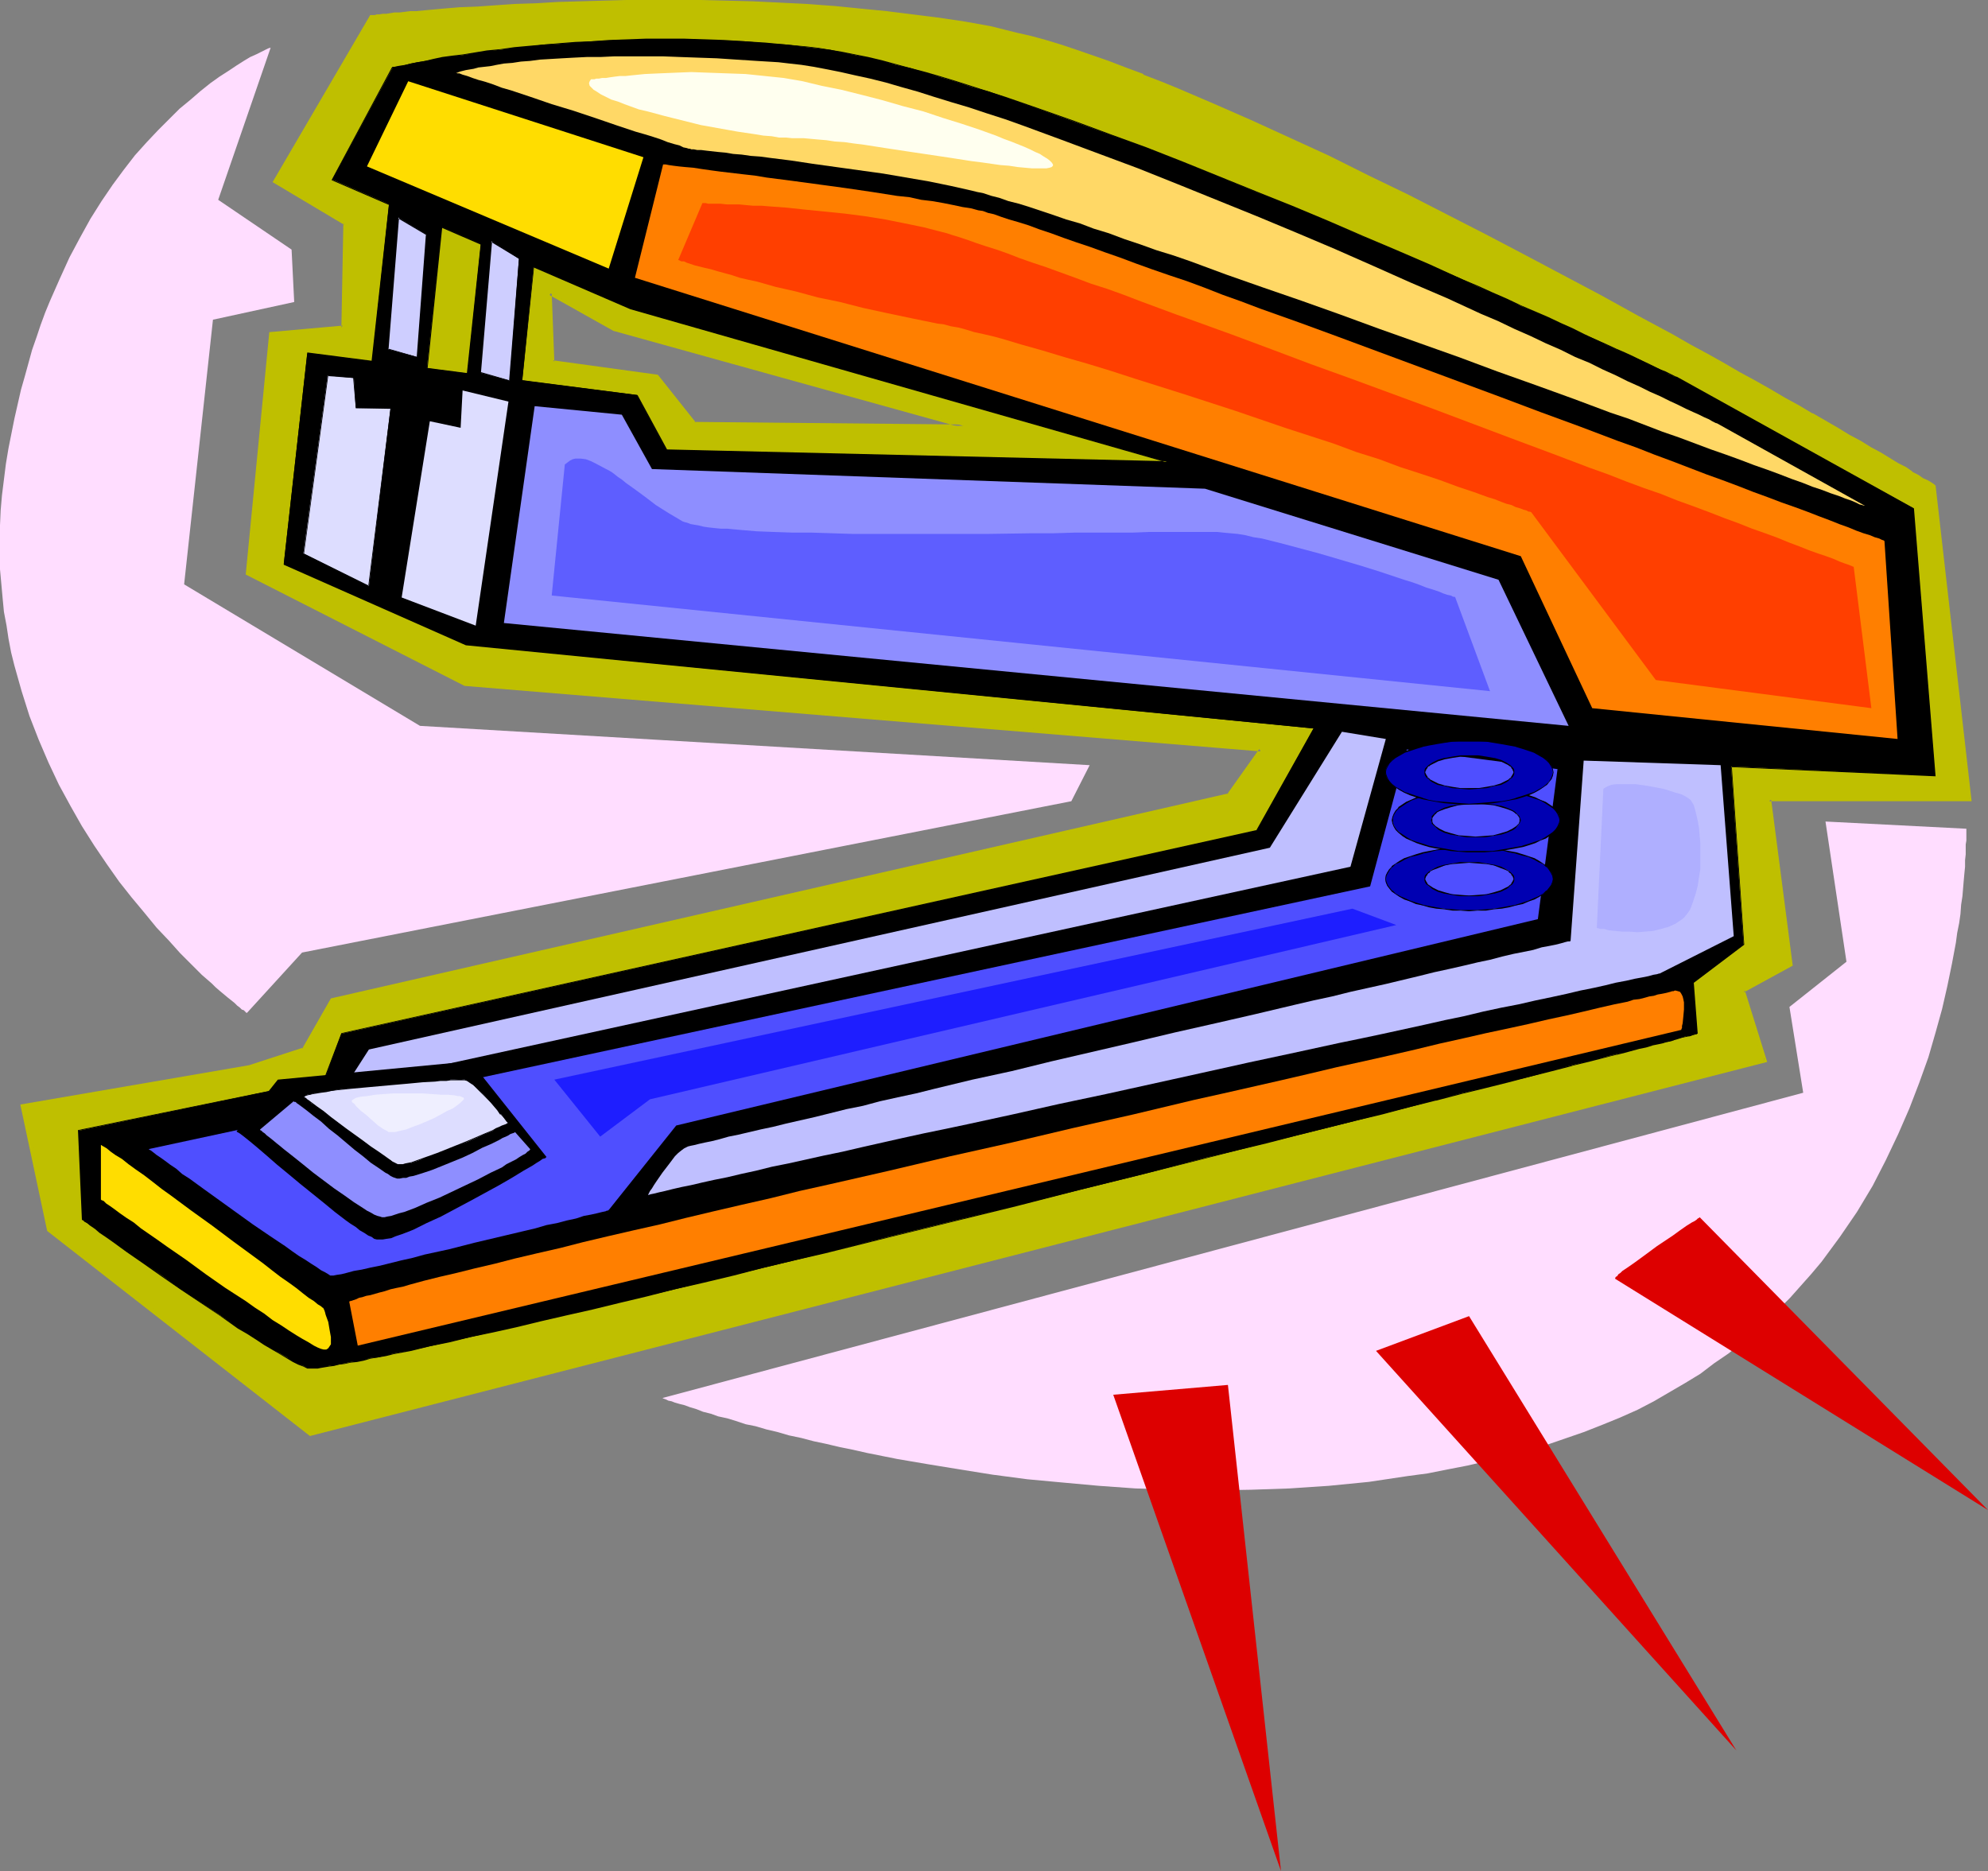
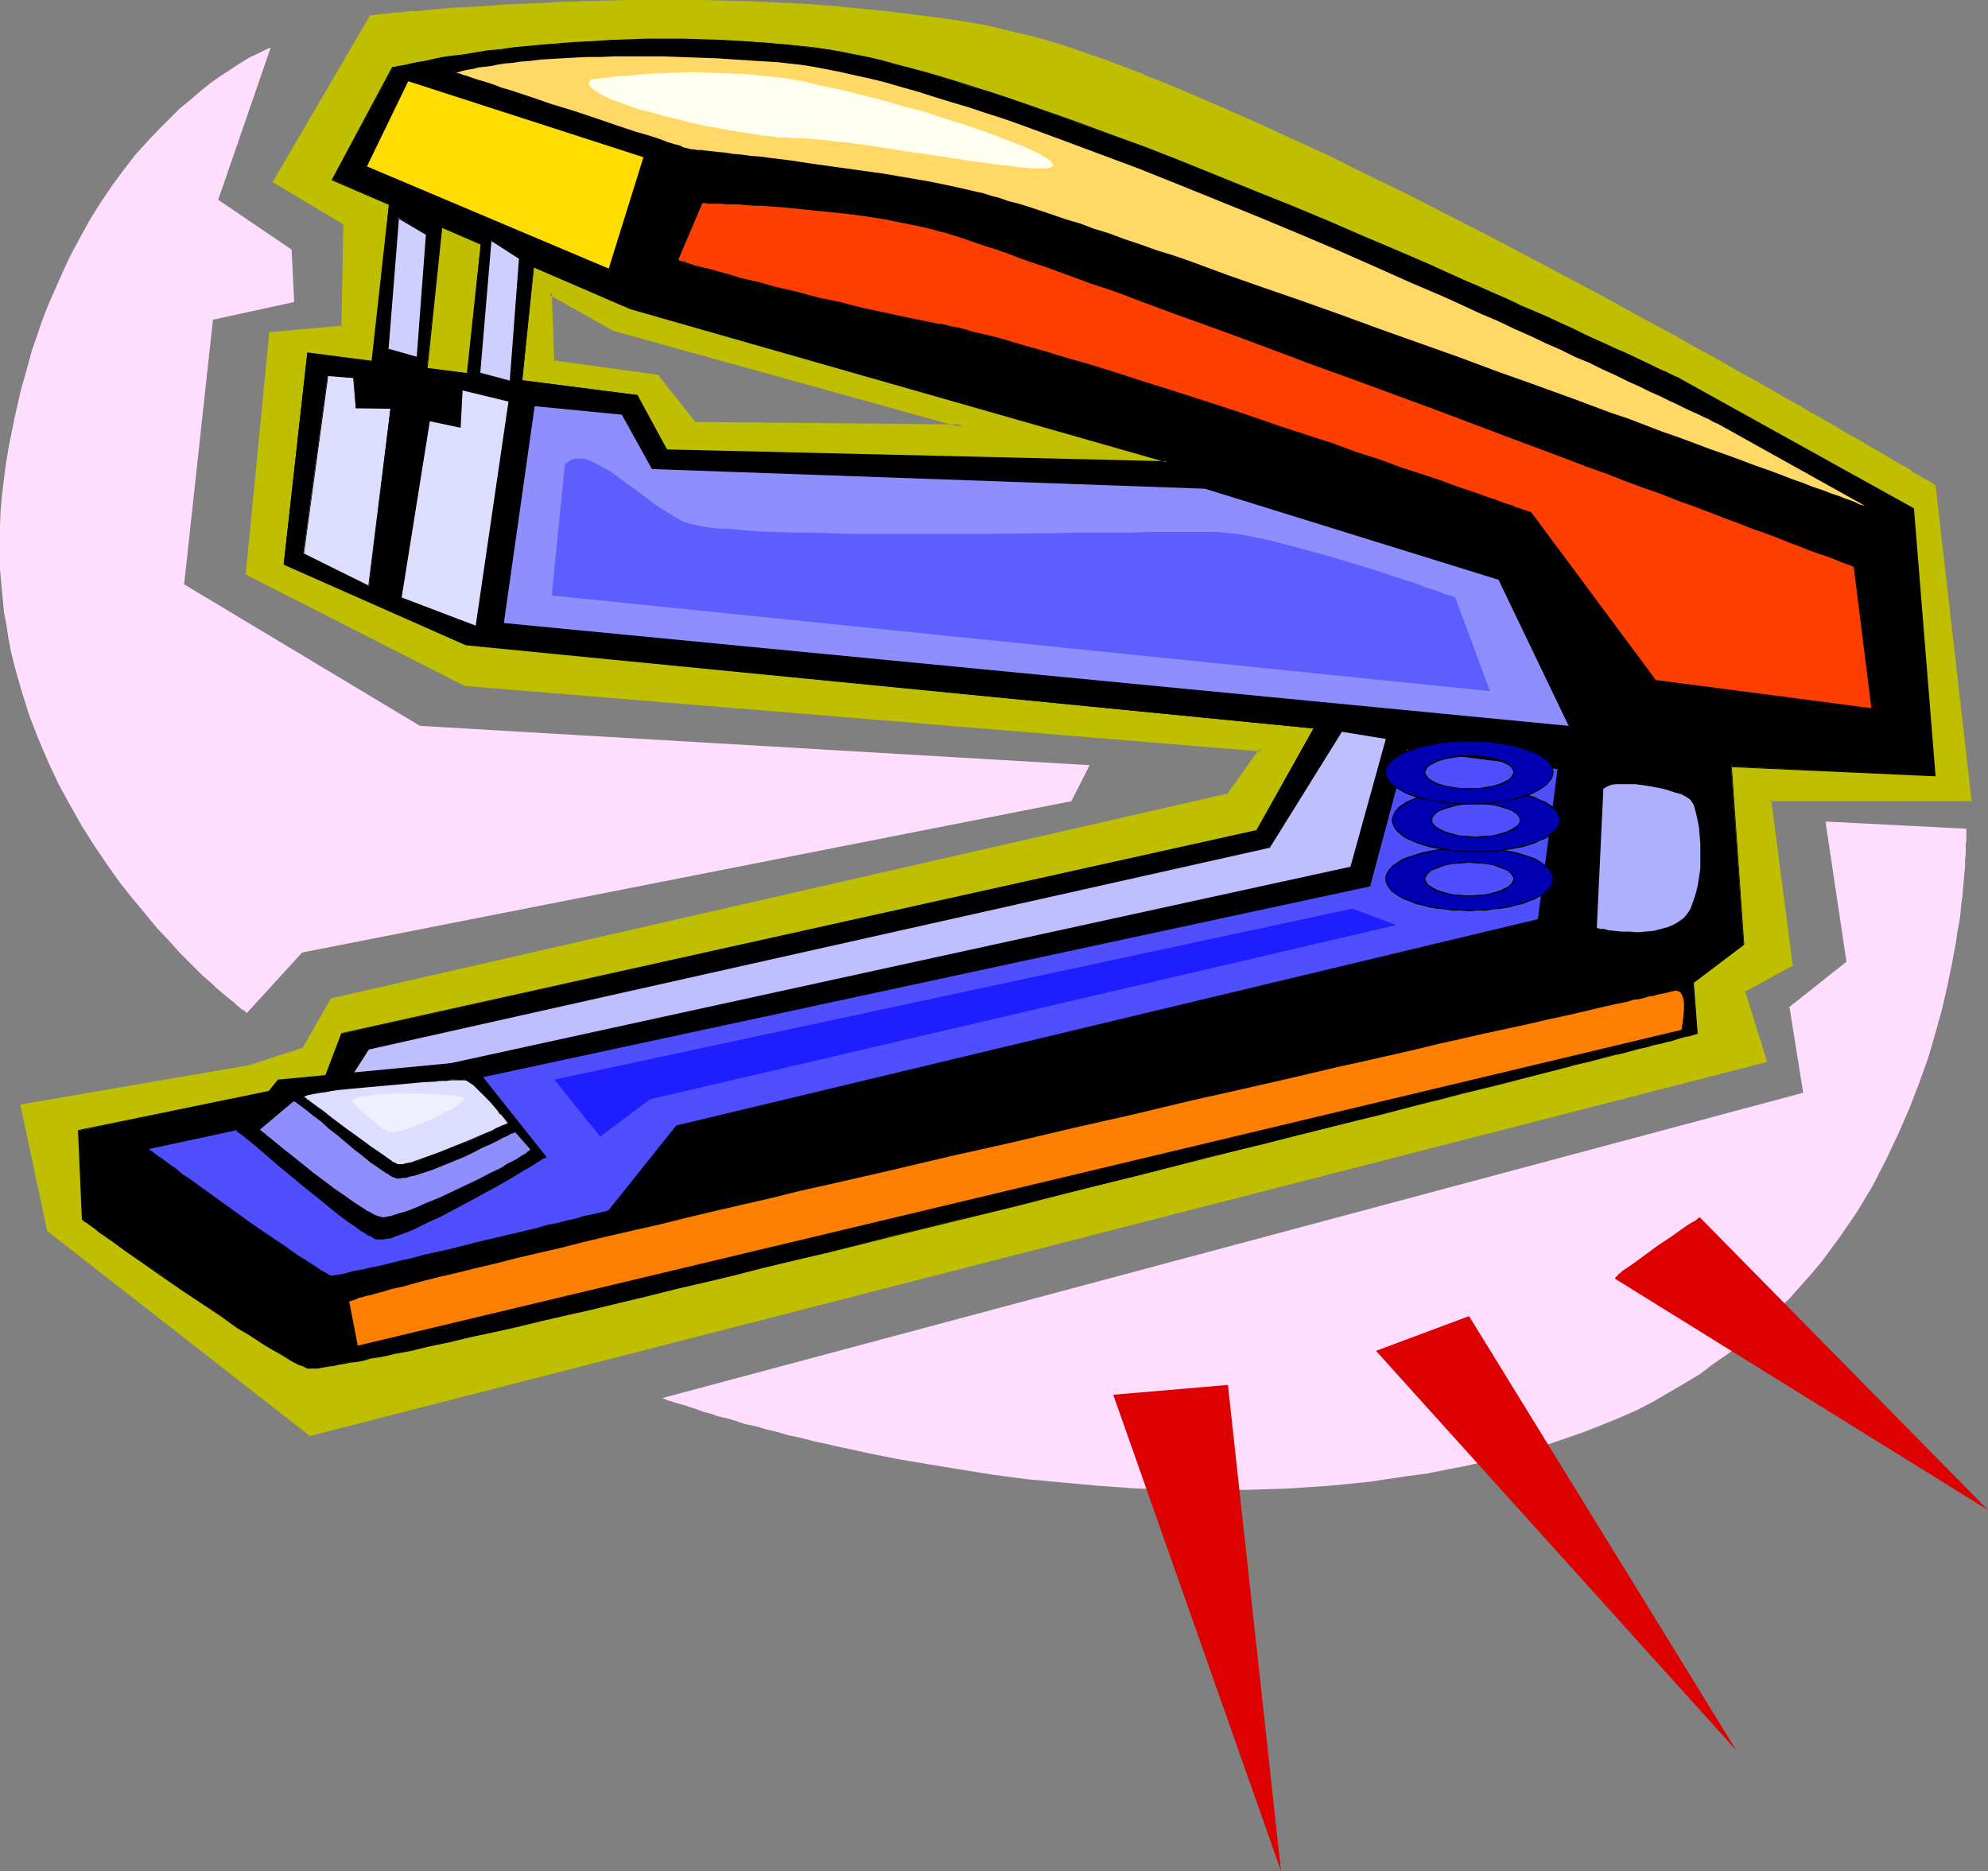
<svg xmlns="http://www.w3.org/2000/svg" xmlns:ns1="http://sodipodi.sourceforge.net/DTD/sodipodi-0.dtd" xmlns:ns2="http://www.inkscape.org/namespaces/inkscape" version="1.0" width="129.724mm" height="122.098mm" id="svg49" ns1:docname="Stapler 10.wmf">
  <rect width="100%" height="100%" fill="#808080" stroke="none" />
  <ns1:namedview id="namedview49" pagecolor="#ffffff" bordercolor="#000000" borderopacity="0.25" ns2:showpageshadow="2" ns2:pageopacity="0.0" ns2:pagecheckerboard="0" ns2:deskcolor="#d1d1d1" ns2:document-units="mm" />
  <defs id="defs1">
    <pattern id="WMFhbasepattern" patternUnits="userSpaceOnUse" width="6" height="6" x="0" y="0" />
  </defs>
  <path style="fill:#bfbf00;fill-opacity:1;fill-rule:evenodd;stroke:none" d="m 136.229,89.192 -0.646,-16.966 15.837,8.887 86.133,23.914 -66.256,-0.485 -9.373,-11.795 z m -68.357,-44.434 17.291,10.341 -0.485,25.691 -17.776,1.616 -5.979,58.977 53.813,27.469 196.344,15.996 -8.08,11.311 -221.069,50.413 -7.11,12.28 -13.413,4.363 -55.914,9.533 6.626,30.539 64.317,50.574 358.752,-92.262 -5.333,-17.289 11.797,-6.302 -5.333,-40.718 h 49.45 l -8.726,-77.235 -0.162,-0.162 -0.323,-0.162 -0.646,-0.323 -0.646,-0.646 -1.131,-0.485 -1.293,-0.808 -1.454,-0.808 -1.616,-0.969 -1.939,-1.131 -1.939,-1.293 -2.262,-1.131 -2.424,-1.454 -2.424,-1.454 -2.747,-1.616 -2.909,-1.616 -3.07,-1.777 -3.232,-1.939 -3.394,-1.777 -3.394,-2.101 -3.555,-1.939 -3.717,-2.101 -3.878,-2.262 -3.878,-2.262 -4.04,-2.101 -4.202,-2.424 -4.202,-2.262 -8.726,-4.847 -9.05,-4.847 -9.211,-5.009 -9.373,-5.009 -9.696,-5.009 -19.392,-9.856 -9.696,-4.847 -9.696,-4.686 -9.534,-4.524 -9.534,-4.363 -9.211,-4.039 -4.525,-1.939 -4.525,-1.777 -4.363,-1.777 -4.363,-1.777 -4.202,-1.616 -4.04,-1.616 -4.202,-1.454 -3.878,-1.293 -3.878,-1.293 -3.717,-1.131 -3.555,-0.969 -3.394,-0.969 -3.394,-0.646 -3.232,-0.808 -6.302,-1.131 -6.302,-0.969 -13.09,-1.777 -6.464,-0.485 -6.626,-0.646 -6.464,-0.485 -6.626,-0.323 -6.626,-0.323 -6.302,-0.162 -6.464,-0.162 h -6.302 -6.141 -5.979 l -5.818,0.162 -5.656,0.162 -5.494,0.162 -5.333,0.323 -5.171,0.162 -4.686,0.323 -4.525,0.162 -4.202,0.323 -4.04,0.323 -3.555,0.162 -3.232,0.323 -1.454,0.162 -1.454,0.162 -1.293,0.162 H 97.445 l -1.131,0.162 -0.97,0.162 h -0.97 l -0.646,0.162 h -0.646 -0.646 l -0.323,0.162 h -0.323 -0.323 z" id="path1" />
  <path style="fill:#bfbf00;fill-opacity:1;fill-rule:evenodd;stroke:none" d="m 136.39,88.869 0.323,0.323 -0.646,-16.966 -0.646,0.485 15.837,8.887 86.133,23.914 0.162,-0.808 -66.256,-0.646 0.323,0.162 -9.373,-11.795 -25.856,-3.555 -0.485,0.808 26.018,3.555 -0.323,-0.162 9.534,11.795 69.65,0.646 -89.203,-24.883 v 0.162 l -16.483,-9.21 0.808,18.097 z" id="path2" />
  <path style="fill:#bfbf00;fill-opacity:1;fill-rule:evenodd;stroke:none" d="m 67.226,44.919 17.614,10.503 -0.162,-0.323 -0.485,25.691 0.323,-0.485 -18.099,1.616 -5.818,59.784 53.974,27.469 196.344,16.158 -0.323,-0.646 -7.918,11.149 0.323,-0.162 -221.392,50.574 -7.11,12.442 0.323,-0.323 -13.413,4.363 v 0 l -56.398,9.695 6.626,31.185 64.802,50.574 359.398,-92.262 -5.494,-17.612 -0.323,0.485 12.12,-6.625 -5.333,-41.041 -0.485,0.485 h 49.934 l -8.888,-77.881 -0.323,-0.162 h 0.162 l -0.97,-0.646 -0.808,-0.485 v 0 l -1.131,-0.485 v 0 l -1.131,-0.808 v 0 l -1.616,-0.808 h 0.162 l -1.616,-1.131 -1.939,-0.969 -2.101,-1.293 -2.101,-1.293 -2.424,-1.293 v 0 l -2.586,-1.616 v 0 l -2.747,-1.454 -2.909,-1.777 v 0 l -3.07,-1.777 -3.07,-1.777 h -0.162 l -3.232,-1.939 -3.555,-1.939 -3.555,-2.101 -3.717,-2.101 -3.878,-2.101 -3.878,-2.262 -4.04,-2.262 -4.202,-2.262 -4.202,-2.424 -8.726,-4.686 -9.05,-5.009 -18.584,-9.856 -9.534,-5.009 -19.554,-10.018 -9.696,-4.686 -9.696,-4.847 -9.534,-4.363 -9.534,-4.363 -9.211,-4.039 -4.525,-1.939 -4.525,-1.939 -4.363,-1.777 -4.202,-1.616 v -0.162 l -4.363,-1.616 v 0 l -4.202,-1.616 -7.918,-2.747 -3.878,-1.293 -3.717,-1.131 -3.555,-0.969 -3.555,-0.808 -3.232,-0.808 -3.232,-0.808 v 0 l -6.302,-1.131 -6.464,-0.969 -12.928,-1.616 -6.626,-0.646 -6.464,-0.646 h -0.162 L 198.929,0.969 192.304,0.646 185.678,0.323 179.376,0.162 172.912,0 h -6.302 -6.141 -5.979 l -5.818,0.162 -5.656,0.162 -5.494,0.162 -5.333,0.323 -5.171,0.162 -4.686,0.323 -4.525,0.323 -4.202,0.162 h -0.162 l -3.878,0.323 -3.555,0.323 -3.394,0.323 h -1.454 l -1.293,0.162 -1.293,0.162 v 0 H 97.445 97.283 L 96.313,3.232 95.344,3.393 h -0.97 l -0.808,0.162 h -0.646 l -0.485,0.162 h -0.485 -0.323 0.162 -0.485 l -24.078,41.203 0.97,0.162 23.755,-40.557 -0.485,0.162 h 0.323 0.323 l 0.485,-0.162 h 0.485 l 0.646,-0.162 h 0.808 0.808 L 96.313,4.201 97.445,4.039 v 0 h 1.131 0.162 l 1.131,-0.162 1.454,-0.162 1.454,-0.162 3.232,-0.323 3.717,-0.162 3.878,-0.323 v 0 l 4.202,-0.323 4.525,-0.162 4.686,-0.323 5.171,-0.323 5.333,-0.162 5.494,-0.162 5.656,-0.162 5.818,-0.162 h 5.979 6.141 6.302 l 6.464,0.162 6.302,0.162 6.626,0.323 6.626,0.323 6.464,0.485 v 0 l 6.626,0.485 6.464,0.646 13.09,1.777 6.302,0.969 6.302,1.131 h -0.162 l 3.232,0.646 3.394,0.808 3.394,0.969 3.717,0.969 3.717,1.131 3.717,1.293 8.08,2.747 4.04,1.454 v 0 l 4.202,1.777 v -0.162 l 4.363,1.777 4.363,1.777 4.525,1.939 4.525,1.777 9.211,4.201 9.534,4.363 9.534,4.363 9.696,4.847 9.696,4.686 19.392,9.856 9.696,5.009 18.584,10.018 9.05,4.847 8.726,4.847 4.202,2.424 4.202,2.262 4.04,2.262 3.878,2.262 3.878,2.101 3.717,2.101 3.555,2.101 3.394,1.939 3.394,1.777 h -0.162 l 3.232,1.939 3.07,1.777 h 0.162 l 2.747,1.616 2.747,1.616 v 0 l 2.586,1.454 v 0 l 2.424,1.454 2.101,1.293 2.101,1.131 1.778,1.131 1.778,0.969 v 0 l 1.454,0.969 v 0 l 1.131,0.646 h 0.162 l 0.97,0.646 v 0 l 0.808,0.485 0.97,0.646 v 0 h 0.162 l -0.323,-0.323 8.726,77.235 0.485,-0.485 h -49.934 l 5.333,41.203 0.323,-0.323 -12.12,6.463 5.494,17.612 0.323,-0.646 -358.752,92.262 h 0.323 l -64.478,-50.413 0.323,0.323 -6.626,-30.539 -0.323,0.485 55.914,-9.695 v 0 l 13.574,-4.363 7.11,-12.442 -0.323,0.323 221.392,-50.574 8.565,-11.957 -197.152,-16.158 h 0.162 l -53.813,-27.307 0.323,0.323 5.818,-58.977 -0.323,0.485 18.099,-1.777 0.485,-26.337 -17.291,-10.341 v 0.646 z" id="path3" />
  <path style="fill:#000000;fill-opacity:1;fill-rule:evenodd;stroke:none" d="M 81.931,44.273 96.798,16.804 v -0.162 h 0.485 l 0.646,-0.162 0.97,-0.162 1.131,-0.323 1.293,-0.323 1.616,-0.323 1.939,-0.323 1.939,-0.323 2.262,-0.485 2.424,-0.323 2.747,-0.323 2.909,-0.485 2.909,-0.485 3.394,-0.323 3.394,-0.485 3.555,-0.323 3.717,-0.485 3.717,-0.162 4.04,-0.323 4.202,-0.323 4.202,-0.162 4.525,-0.162 4.525,-0.162 h 9.373 l 4.848,0.162 5.01,0.162 5.01,0.162 5.171,0.485 5.171,0.323 5.171,0.646 2.747,0.323 2.909,0.323 2.909,0.646 3.232,0.646 3.232,0.646 3.394,0.808 3.394,0.969 3.717,0.808 3.555,1.131 3.878,1.131 3.878,1.131 3.878,1.293 4.202,1.131 4.04,1.454 8.403,2.908 8.565,3.07 8.888,3.232 8.888,3.232 8.888,3.555 18.099,7.271 8.888,3.555 8.726,3.716 8.726,3.716 8.403,3.555 8.08,3.555 7.918,3.393 3.717,1.777 3.717,1.616 3.717,1.616 3.394,1.616 3.394,1.454 3.232,1.454 3.07,1.454 3.07,1.293 2.909,1.454 2.747,1.131 2.586,1.293 2.424,1.131 2.262,0.969 2.101,0.969 1.939,0.808 1.778,0.969 1.454,0.646 1.454,0.646 1.131,0.646 0.97,0.485 0.808,0.323 0.485,0.323 h 0.323 l 0.162,0.162 58.499,32.316 5.333,65.925 -50.258,-2.262 3.07,43.95 -12.443,9.372 0.97,12.603 v 0 h -0.162 -0.323 l -0.485,0.162 -0.485,0.162 -0.646,0.162 -0.808,0.162 -0.808,0.323 -0.97,0.162 -1.131,0.323 -1.131,0.323 -1.293,0.323 -1.293,0.323 -1.616,0.323 -1.454,0.485 -1.616,0.323 -1.778,0.485 -1.939,0.485 -1.939,0.485 -1.939,0.485 -4.363,1.131 -4.686,1.131 -4.848,1.293 -5.171,1.454 -5.494,1.293 -5.818,1.454 -5.979,1.454 -6.302,1.616 -6.464,1.777 -6.626,1.616 -6.787,1.777 -7.11,1.777 -7.11,1.777 -7.434,1.777 -7.434,1.939 -7.595,1.777 -15.352,4.04 -15.675,3.878 -15.675,3.878 -15.837,3.878 -15.837,3.878 -15.514,3.878 -7.757,1.939 -7.434,1.777 -7.434,1.777 -7.434,1.777 -7.11,1.777 -6.949,1.616 -6.787,1.616 -6.626,1.616 -6.464,1.454 -6.302,1.454 -5.979,1.454 -5.818,1.293 -5.494,1.293 -5.171,1.131 -4.848,1.131 -4.525,0.969 -4.363,0.808 -1.939,0.485 -1.939,0.485 -1.939,0.162 -1.616,0.485 -1.616,0.323 -1.616,0.162 -1.454,0.323 -1.454,0.323 -1.131,0.162 -1.293,0.162 -0.97,0.162 -0.97,0.162 -0.808,0.162 h -0.808 -1.454 -0.323 l -0.97,-0.485 -1.131,-0.485 -1.454,-0.646 -1.454,-0.969 -1.778,-0.969 -1.778,-0.969 -1.939,-1.293 -2.101,-1.293 -2.101,-1.293 -2.262,-1.454 -4.686,-3.232 -9.534,-6.302 -4.686,-3.393 -4.363,-3.07 -2.262,-1.454 -1.939,-1.454 -1.939,-1.293 -1.616,-1.293 -1.616,-1.131 -1.454,-0.969 -1.293,-0.969 -1.131,-0.646 -0.808,-0.646 -0.646,-0.485 -0.323,-0.323 h -0.162 l -0.97,-21.975 60.6,-12.603 4.202,-11.311 225.755,-50.09 14.059,-25.206 -209.11,-20.682 -44.925,-19.874 5.818,-52.029 81.285,10.341 7.272,13.573 123.462,2.908 -132.35,-37.81 z" id="path4" />
  <path style="fill:#000000;fill-opacity:1;fill-rule:evenodd;stroke:none" d="m 81.931,44.273 v 0.162 L 96.798,16.804 v 0 h 0.162 -0.162 0.485 l 0.646,-0.162 0.97,-0.162 1.131,-0.323 1.293,-0.323 1.616,-0.323 1.939,-0.323 1.939,-0.323 2.262,-0.485 2.424,-0.323 2.747,-0.485 2.909,-0.323 2.909,-0.485 3.394,-0.485 3.394,-0.323 3.555,-0.323 3.717,-0.485 3.717,-0.323 4.04,-0.162 4.202,-0.323 4.202,-0.162 9.05,-0.323 h 9.373 l 9.858,0.323 5.01,0.162 5.171,0.485 5.171,0.323 5.171,0.485 2.747,0.323 2.909,0.485 2.909,0.646 3.232,0.485 3.232,0.808 3.394,0.808 v 0 l 3.394,0.808 3.555,0.969 3.717,1.131 3.878,0.969 3.717,1.131 4.04,1.293 4.04,1.293 4.202,1.454 8.242,2.747 8.726,3.07 8.726,3.232 8.888,3.393 9.05,3.555 17.938,7.11 8.888,3.716 8.888,3.716 8.565,3.555 8.403,3.716 8.242,3.555 7.757,3.393 3.878,1.616 3.717,1.777 3.555,1.616 3.555,1.454 3.394,1.616 3.232,1.454 3.07,1.454 3.07,1.293 2.747,1.293 2.747,1.293 2.586,1.131 2.424,1.131 2.424,1.131 2.101,0.969 1.778,0.808 1.778,0.808 1.616,0.808 1.293,0.646 1.293,0.646 0.97,0.323 0.646,0.323 0.646,0.323 0.323,0.162 0.162,0.162 58.499,32.316 -0.162,-0.162 5.333,65.925 0.162,-0.162 -50.258,-2.101 3.07,43.95 v -0.162 l -12.605,9.372 0.97,12.765 0.162,-0.162 v 0 h -0.323 0.162 l -0.323,0.162 v 0 h -0.485 v 0 l -0.485,0.162 v 0 l -0.646,0.162 v 0 l -0.808,0.323 -0.808,0.162 v 0 l -0.97,0.162 v 0 l -1.131,0.323 v 0 l -1.131,0.323 v 0 l -1.293,0.323 v 0 l -1.454,0.323 h 0.162 l -1.616,0.323 v 0 l -1.454,0.485 v 0 l -1.616,0.323 -1.778,0.485 h -0.162 l -1.778,0.485 -1.939,0.646 v 0 l -1.939,0.485 -4.363,0.969 -4.686,1.293 v 0 l -5.01,1.131 -5.171,1.454 h 0.162 l -5.494,1.293 -5.818,1.454 -5.979,1.616 h -0.162 l -6.141,1.454 v 0 l -6.464,1.777 -6.626,1.616 -6.787,1.777 -7.11,1.777 -7.11,1.777 -7.434,1.777 -7.434,1.939 -7.595,1.939 -15.352,3.878 -15.675,3.878 -15.675,3.878 -15.837,4.039 -15.837,3.878 -15.514,3.716 -7.757,1.939 -7.434,1.777 -7.434,1.777 -7.434,1.777 -7.11,1.777 -6.949,1.616 -6.787,1.616 -6.626,1.616 -6.464,1.454 -6.302,1.454 -5.979,1.454 -5.818,1.293 -5.494,1.293 -5.171,1.131 -4.848,1.131 -4.525,0.969 -4.363,0.969 -1.939,0.323 -1.939,0.485 -1.939,0.323 -1.616,0.323 -1.616,0.323 -1.616,0.323 -1.454,0.323 -1.454,0.162 -1.131,0.162 -1.293,0.323 h -0.97 l -0.97,0.162 -0.808,0.162 h -0.808 -1.454 -0.323 v 0 l -0.97,-0.323 -1.131,-0.646 -1.293,-0.646 -1.616,-0.808 -1.778,-0.969 -1.778,-1.131 -1.939,-1.293 -1.939,-1.293 -2.262,-1.293 -2.262,-1.454 -4.686,-3.07 -9.534,-6.463 -4.686,-3.232 -4.363,-3.232 -2.101,-1.454 -2.101,-1.454 -1.778,-1.293 -1.778,-1.293 -1.616,-1.131 -1.454,-0.969 -1.131,-0.808 -1.131,-0.808 -0.808,-0.646 -0.646,-0.485 -0.485,-0.162 v 0 -0.162 0.162 l -0.97,-21.975 h -0.162 L 79.992,266.445 84.355,254.973 H 84.194 L 309.948,205.045 324.331,179.515 114.897,158.833 h 0.162 l -44.925,-19.874 v 0.162 l 5.818,-52.029 -0.162,0.162 81.285,10.341 v 0 l 7.272,13.573 124.432,2.908 -133.158,-38.133 -73.69,-31.67 -0.162,0.162 73.69,31.831 132.35,37.81 v -0.323 l -123.462,-2.908 h 0.162 l -7.272,-13.411 -81.446,-10.503 -5.818,52.352 44.925,19.874 209.11,20.521 v -0.162 l -14.221,25.368 0.162,-0.162 -225.755,50.09 -4.363,11.472 h 0.162 l -60.762,12.442 0.97,22.136 0.323,0.162 0.323,0.323 0.646,0.323 0.808,0.646 1.131,0.808 1.131,0.969 1.454,0.969 1.616,1.131 1.778,1.293 1.778,1.293 2.101,1.454 2.101,1.454 4.363,3.07 4.686,3.232 9.696,6.463 4.525,3.232 2.262,1.293 2.262,1.454 1.939,1.293 1.939,1.131 1.939,1.131 1.616,0.969 1.616,0.969 1.293,0.646 1.293,0.485 0.97,0.485 v 0 h 0.323 1.454 0.808 l 0.808,-0.162 0.97,-0.162 0.97,-0.162 1.293,-0.162 1.131,-0.323 1.454,-0.162 1.454,-0.323 1.616,-0.162 1.616,-0.323 1.616,-0.485 1.939,-0.323 1.939,-0.323 1.939,-0.485 4.363,-0.808 4.525,-1.131 4.848,-0.969 5.171,-1.293 5.494,-1.131 5.818,-1.293 5.979,-1.454 6.302,-1.454 6.464,-1.454 6.626,-1.616 6.787,-1.616 6.949,-1.777 7.11,-1.616 7.434,-1.777 7.434,-1.939 7.434,-1.777 7.757,-1.777 15.514,-3.878 15.837,-3.878 15.837,-3.878 15.675,-4.039 15.675,-3.878 15.352,-3.878 7.595,-1.939 7.434,-1.777 7.434,-1.939 7.11,-1.777 7.11,-1.777 6.787,-1.616 6.626,-1.777 6.464,-1.616 h 0.162 l 6.141,-1.616 v 0 l 5.979,-1.454 5.818,-1.454 5.494,-1.454 v 0 l 5.171,-1.293 5.01,-1.293 h -0.162 l 4.686,-1.131 4.363,-1.131 1.939,-0.485 h 0.162 l 1.939,-0.485 1.778,-0.485 v 0 l 1.778,-0.485 1.616,-0.323 v 0 l 1.616,-0.485 h -0.162 l 1.616,-0.323 v 0 l 1.454,-0.323 h -0.162 l 1.293,-0.323 h 0.162 l 1.131,-0.323 h -0.162 l 1.131,-0.323 v 0 l 0.97,-0.323 v 0 l 0.808,-0.162 0.808,-0.162 h 0.162 l 0.646,-0.162 h -0.162 l 0.485,-0.162 h 0.162 l 0.323,-0.162 v 0 h 0.323 v 0 l 0.162,-0.162 v 0 h 0.162 l -0.97,-12.603 -0.162,0.162 12.605,-9.533 -3.07,-43.95 -0.162,0.162 50.419,2.262 -5.333,-66.086 -58.499,-32.478 h -0.162 l -0.323,-0.162 -0.646,-0.323 -0.646,-0.323 -0.97,-0.485 -1.293,-0.485 -1.293,-0.646 -1.616,-0.808 -1.778,-0.808 -1.939,-0.969 -2.101,-0.969 -2.262,-0.969 -2.424,-1.131 -2.586,-1.131 -2.747,-1.293 -2.909,-1.454 -2.909,-1.293 -3.07,-1.454 -3.394,-1.454 -3.394,-1.454 -3.394,-1.616 -3.717,-1.616 -3.555,-1.616 -3.878,-1.616 -7.757,-3.555 -8.242,-3.555 -8.403,-3.555 -8.565,-3.716 -8.888,-3.716 -8.888,-3.555 -17.938,-7.271 -9.05,-3.555 -8.888,-3.232 -8.726,-3.232 -8.726,-3.07 -8.403,-2.908 -4.04,-1.293 -4.04,-1.293 -4.04,-1.293 -3.717,-1.131 -3.878,-1.131 -3.717,-0.969 -3.555,-0.969 -3.555,-0.969 v 0 l -3.394,-0.808 -3.232,-0.646 -3.232,-0.646 -2.909,-0.485 -2.909,-0.485 -2.747,-0.323 -5.171,-0.485 -5.171,-0.485 -5.171,-0.323 -5.01,-0.323 -9.858,-0.323 h -9.373 l -9.05,0.323 -4.202,0.323 -4.202,0.162 -4.04,0.323 -3.717,0.323 -3.717,0.323 -3.555,0.323 -3.394,0.485 -3.394,0.323 -2.909,0.485 -2.909,0.485 -2.747,0.323 -2.424,0.323 -2.262,0.485 -1.939,0.485 -1.939,0.323 -1.616,0.323 -1.293,0.323 -1.131,0.162 -0.97,0.162 -0.646,0.162 h -0.485 l -0.162,0.162 -14.867,27.792 z" id="path5" />
  <path style="fill:#000000;fill-opacity:1;fill-rule:evenodd;stroke:none" d="m 96.313,47.02 -4.848,45.081 13.413,2.585 4.363,-41.849 z" id="path6" />
  <path style="fill:#000000;fill-opacity:1;fill-rule:evenodd;stroke:none" d="m 96.313,46.858 -5.01,45.242 13.736,2.747 4.363,-42.011 -13.09,-5.978 v 0.162 l 12.766,5.978 v -0.162 l -4.202,41.849 v -0.162 l -13.413,-2.585 0.162,0.162 4.848,-45.081 h -0.162 z" id="path7" />
  <path style="fill:#ceceff;fill-opacity:1;fill-rule:evenodd;stroke:none" d="m 98.253,53.644 -2.586,32.478 7.272,1.939 2.262,-30.215 z" id="path8" />
  <path style="fill:#000000;fill-opacity:1;fill-rule:evenodd;stroke:none" d="m 98.091,53.483 -2.586,32.639 7.595,2.101 2.262,-30.377 -7.272,-4.363 v 0.323 l 7.11,4.201 -0.162,-0.162 -2.262,30.215 h 0.162 l -7.272,-2.101 0.162,0.162 2.586,-32.478 -0.323,0.162 z" id="path9" />
  <path style="fill:#000000;fill-opacity:1;fill-rule:evenodd;stroke:none" d="m 119.422,52.352 -4.686,45.081 13.413,2.747 4.202,-42.011 z" id="path10" />
  <path style="fill:#000000;fill-opacity:1;fill-rule:evenodd;stroke:none" d="m 119.422,52.029 -4.848,45.404 13.574,2.747 4.363,-42.011 -13.09,-6.14 v 0.323 l 12.928,5.978 v -0.162 l -4.363,42.011 0.162,-0.162 -13.413,-2.747 0.162,0.162 4.686,-45.081 h -0.162 z" id="path11" />
  <path style="fill:#ffdd00;fill-opacity:1;fill-rule:evenodd;stroke:none" d="M 100.677,20.036 90.496,41.041 150.126,66.248 158.691,38.779 Z" id="path12" />
  <path style="fill:#ffd866;fill-opacity:1;fill-rule:evenodd;stroke:none" d="m 112.473,17.935 h 0.162 0.162 l 0.323,-0.162 0.485,-0.162 0.646,-0.162 0.646,-0.162 0.97,-0.162 0.97,-0.162 1.131,-0.323 1.454,-0.162 1.454,-0.162 1.616,-0.323 1.778,-0.323 2.101,-0.162 2.101,-0.323 2.262,-0.162 2.424,-0.323 2.747,-0.162 2.747,-0.162 2.909,-0.162 3.232,-0.162 h 3.394 l 3.394,-0.162 h 3.717 3.878 4.202 l 4.202,0.162 4.525,0.162 4.686,0.162 4.848,0.323 5.01,0.323 5.333,0.323 2.747,0.323 2.909,0.323 3.07,0.485 3.394,0.646 3.232,0.646 3.555,0.808 3.717,0.808 3.878,0.969 3.878,1.131 4.04,1.131 4.04,1.293 4.202,1.293 4.363,1.293 4.363,1.454 4.525,1.454 4.525,1.616 9.211,3.393 9.534,3.555 9.534,3.555 9.696,3.878 19.554,7.917 9.696,4.039 9.534,4.039 9.534,4.201 9.05,4.039 9.05,3.878 4.202,1.939 4.202,1.939 4.202,1.777 4.04,1.939 4.04,1.777 3.717,1.777 3.717,1.616 3.555,1.777 3.555,1.454 3.232,1.616 3.232,1.454 2.909,1.454 2.909,1.293 2.586,1.293 2.586,1.131 2.262,1.131 2.101,0.969 1.939,0.969 1.778,0.808 1.454,0.646 1.293,0.646 1.131,0.485 0.808,0.485 0.646,0.323 0.323,0.162 h 0.162 l 36.522,20.359 h -0.162 l -0.485,-0.162 -0.646,-0.162 -0.97,-0.485 -1.131,-0.485 -1.454,-0.485 -1.616,-0.646 -1.939,-0.646 -2.101,-0.808 -2.424,-0.808 -2.424,-0.969 -2.747,-0.969 -2.909,-1.131 -3.07,-1.131 -3.232,-1.131 -3.394,-1.293 -3.555,-1.293 -3.717,-1.293 -3.878,-1.454 -3.878,-1.454 -4.202,-1.454 -4.202,-1.616 -4.202,-1.616 -4.363,-1.454 -9.05,-3.393 -9.373,-3.393 -9.534,-3.393 -9.534,-3.555 -19.554,-6.948 -9.696,-3.555 -9.534,-3.393 -9.373,-3.232 -9.211,-3.232 -4.363,-1.616 -4.363,-1.616 -4.202,-1.454 -4.202,-1.293 -4.04,-1.454 -3.878,-1.293 -3.878,-1.454 -3.717,-1.131 -3.394,-1.293 -3.394,-0.969 -3.232,-1.131 -2.909,-0.969 -2.909,-0.969 -2.586,-0.808 -2.586,-0.646 -2.262,-0.808 -1.939,-0.485 -1.939,-0.646 -1.616,-0.323 -1.293,-0.323 -5.01,-1.131 -5.494,-1.131 -5.656,-0.969 -5.656,-0.969 -11.635,-1.616 -5.818,-0.808 -5.333,-0.808 -5.171,-0.646 -2.424,-0.323 -2.262,-0.162 -2.262,-0.323 -2.101,-0.162 -1.939,-0.323 -1.778,-0.162 -1.454,-0.162 -1.454,-0.162 -1.293,-0.162 h -0.97 l -0.808,-0.162 h -0.646 l -0.323,-0.162 h -0.162 -0.162 l -0.485,-0.162 -0.808,-0.162 -0.97,-0.485 -1.293,-0.323 -1.616,-0.485 -1.616,-0.646 -1.939,-0.646 -2.101,-0.646 -2.262,-0.646 -2.424,-0.808 -2.424,-0.808 -5.171,-1.777 -5.333,-1.777 -5.333,-1.616 -5.171,-1.777 -2.424,-0.808 -2.424,-0.808 -2.262,-0.646 -2.101,-0.808 -1.939,-0.646 -1.778,-0.485 -1.454,-0.485 -1.293,-0.485 -1.131,-0.323 -0.808,-0.323 h -0.485 z" id="path13" />
-   <path style="fill:#ff7f00;fill-opacity:1;fill-rule:evenodd;stroke:none" d="m 163.539,40.557 -6.949,27.953 218.483,68.671 17.614,37.486 75.306,7.594 -3.232,-48.797 -0.162,-0.162 -0.485,-0.162 -0.646,-0.323 -1.131,-0.323 -1.131,-0.485 -1.616,-0.485 -1.778,-0.646 -1.939,-0.808 -2.262,-0.808 -2.424,-0.969 -2.586,-0.969 -2.909,-1.131 -3.07,-1.131 -3.232,-1.131 -3.394,-1.293 -3.555,-1.293 -3.717,-1.454 -3.878,-1.454 -4.04,-1.454 -4.202,-1.616 -4.202,-1.616 -4.363,-1.616 -4.525,-1.777 -4.525,-1.616 -9.373,-3.555 -9.696,-3.555 -9.858,-3.716 -10.019,-3.716 -20.038,-7.433 -10.019,-3.716 -9.696,-3.555 -9.534,-3.393 -4.686,-1.777 -4.525,-1.616 -4.525,-1.777 -4.363,-1.616 -4.363,-1.454 -4.202,-1.454 -4.04,-1.454 -3.878,-1.454 -3.717,-1.293 -3.555,-1.293 -3.394,-1.131 -3.232,-1.131 -3.07,-1.131 -2.909,-0.969 -2.586,-0.969 -2.586,-0.808 -2.262,-0.646 -1.939,-0.646 -1.778,-0.646 -1.454,-0.323 -1.293,-0.485 -1.131,-0.162 -1.778,-0.485 -2.101,-0.323 -2.262,-0.485 -2.424,-0.485 -2.747,-0.485 -2.747,-0.323 -2.909,-0.646 -3.07,-0.323 -6.141,-0.969 -6.626,-0.969 -13.09,-1.777 -6.302,-0.808 -2.909,-0.485 -2.909,-0.323 -2.747,-0.323 -2.747,-0.323 -2.424,-0.323 -2.262,-0.323 -2.101,-0.323 -1.939,-0.162 -1.616,-0.162 -1.293,-0.162 -1.131,-0.162 -0.808,-0.162 h -0.485 z" id="path14" />
  <path style="fill:#ddddff;fill-opacity:1;fill-rule:evenodd;stroke:none" d="m 80.8,92.585 -5.979,43.95 16.16,8.079 5.333,-43.95 h -8.565 l -0.485,-7.433 z" id="path15" />
  <path style="fill:#000000;fill-opacity:1;fill-rule:evenodd;stroke:none" d="m 80.8,92.424 -5.979,44.273 16.16,8.079 5.494,-44.273 h -8.726 l 0.162,0.162 -0.646,-7.594 -6.464,-0.646 v 0.323 l 6.464,0.485 h -0.162 l 0.646,7.433 8.565,0.162 v -0.162 l -5.494,43.95 0.162,-0.162 -15.998,-7.917 v 0 l 5.979,-43.95 -0.162,0.162 z" id="path16" />
  <path style="fill:#ddddff;fill-opacity:1;fill-rule:evenodd;stroke:none" d="m 106.009,103.896 -6.949,43.465 18.261,6.948 8.08,-55.26 -11.312,-2.747 -0.485,9.21 z" id="path17" />
  <path style="fill:#8e8eff;fill-opacity:1;fill-rule:evenodd;stroke:none" d="m 131.865,100.179 -7.595,53.483 262.6,25.368 -17.291,-36.032 -72.397,-22.46 -136.39,-4.847 -7.434,-13.411 z" id="path18" />
-   <path style="fill:#ffdd00;fill-opacity:1;fill-rule:evenodd;stroke:none" d="m 24.886,282.441 v 13.411 0 l 0.162,0.162 0.485,0.162 0.646,0.646 0.97,0.646 1.131,0.808 1.293,0.969 1.616,1.131 1.778,1.131 1.778,1.454 2.101,1.454 2.101,1.454 2.262,1.616 4.686,3.232 4.848,3.555 4.848,3.393 5.01,3.232 2.262,1.616 2.262,1.454 2.101,1.616 2.101,1.293 1.939,1.293 1.778,1.131 1.616,0.969 1.454,0.808 1.293,0.808 0.97,0.485 0.808,0.323 0.646,0.162 h 0.646 l 0.485,-0.323 0.323,-0.485 0.323,-0.485 v -0.808 -0.969 l -0.323,-1.777 -0.323,-1.939 -0.646,-1.777 -0.162,-0.646 -0.162,-0.485 -0.162,-0.323 v -0.162 h -0.162 v -0.162 h -0.162 l -0.323,-0.323 -0.808,-0.485 -0.97,-0.808 -1.293,-0.808 -1.454,-1.131 -1.616,-1.293 -1.778,-1.293 -2.101,-1.454 -2.101,-1.616 -2.262,-1.777 -2.424,-1.777 -4.848,-3.555 -5.171,-3.878 -5.171,-3.716 -5.01,-3.716 -2.262,-1.616 -2.262,-1.777 -2.101,-1.616 -2.101,-1.454 -1.778,-1.293 -1.616,-1.293 -1.616,-0.969 -1.131,-0.808 -0.97,-0.808 -0.808,-0.485 -0.323,-0.162 -0.162,-0.162 v 0 z" id="path19" />
  <path style="fill:#ff7f00;fill-opacity:1;fill-rule:evenodd;stroke:none" d="m 86.133,321.059 2.101,10.826 326.432,-77.881 v -0.162 l 0.162,-0.323 v -0.485 l 0.162,-0.646 0.162,-1.616 0.162,-1.777 v -1.777 l -0.162,-0.808 -0.162,-0.646 -0.323,-0.646 -0.323,-0.485 -0.485,-0.162 -0.646,-0.162 h -0.162 l -0.323,0.162 h -0.323 l -0.485,0.162 -0.646,0.162 -0.646,0.162 -0.808,0.162 -0.97,0.162 -0.97,0.323 -1.131,0.162 -1.131,0.323 -1.293,0.323 -1.454,0.162 -1.454,0.485 -1.616,0.323 -1.616,0.323 -3.555,0.808 -4.04,0.969 -4.202,0.969 -4.525,0.969 -4.848,1.131 -5.171,1.131 -5.333,1.131 -5.656,1.293 -5.818,1.293 -5.979,1.454 -6.302,1.454 -6.464,1.454 -6.626,1.454 -6.787,1.616 -6.949,1.616 -7.11,1.616 -7.11,1.616 -7.272,1.616 -14.867,3.555 -15.029,3.393 -15.029,3.555 -15.19,3.393 -15.029,3.555 -14.867,3.393 -7.272,1.616 -7.11,1.777 -7.11,1.616 -6.949,1.616 -6.787,1.616 -6.464,1.616 -6.464,1.454 -6.302,1.454 -6.141,1.454 -5.656,1.454 -5.656,1.293 -5.494,1.293 -5.01,1.293 -4.848,1.131 -4.525,1.131 -4.202,0.969 -3.878,0.969 -3.555,0.969 -1.616,0.485 -1.616,0.323 -1.454,0.323 -1.454,0.485 -1.293,0.323 -1.131,0.323 -1.131,0.323 -0.97,0.162 -0.97,0.323 -0.808,0.162 -0.646,0.323 -0.485,0.162 -0.485,0.162 -0.485,0.162 h -0.162 z" id="path20" />
-   <path style="fill:#bfbfff;fill-opacity:1;fill-rule:evenodd;stroke:none" d="m 159.822,294.721 v 0 l 0.162,-0.323 0.323,-0.646 0.485,-0.646 0.485,-0.808 0.646,-0.969 1.454,-2.101 1.616,-2.101 1.454,-1.939 0.808,-0.808 0.808,-0.646 0.646,-0.485 0.646,-0.323 0.323,-0.162 0.646,-0.162 0.808,-0.162 1.293,-0.323 1.454,-0.323 1.616,-0.323 1.939,-0.485 2.262,-0.646 2.424,-0.485 2.747,-0.646 2.747,-0.646 3.07,-0.646 3.232,-0.808 3.555,-0.808 3.555,-0.808 3.878,-0.969 3.878,-0.969 4.04,-0.808 4.202,-1.131 4.363,-0.969 4.525,-0.969 4.525,-1.131 9.373,-2.262 9.696,-2.101 9.858,-2.424 20.2,-4.686 10.181,-2.424 10.019,-2.262 9.858,-2.262 9.534,-2.262 4.848,-1.131 4.525,-0.969 4.525,-1.131 4.363,-0.969 4.363,-0.969 4.04,-0.969 4.04,-0.969 3.878,-0.969 3.717,-0.808 3.555,-0.808 3.394,-0.808 3.07,-0.646 3.07,-0.808 2.747,-0.646 2.424,-0.485 2.424,-0.485 2.101,-0.646 1.778,-0.323 1.616,-0.323 1.293,-0.323 1.131,-0.323 0.646,-0.162 h 0.485 l 0.162,-0.162 3.232,-44.434 33.774,1.131 3.232,42.172 -18.261,9.21 v 0 h -0.162 l -0.485,0.162 -0.97,0.162 -1.131,0.323 -1.616,0.323 -1.778,0.323 -2.101,0.485 -2.586,0.485 -2.586,0.646 -2.909,0.646 -3.232,0.646 -3.394,0.808 -3.717,0.808 -3.878,0.808 -4.202,0.969 -4.202,0.808 -4.525,0.969 -4.686,1.131 -4.686,0.969 -5.01,1.131 -5.171,1.131 -5.171,1.131 -5.333,1.131 -5.494,1.131 -11.15,2.424 -11.312,2.424 -11.635,2.585 -23.432,5.171 -11.474,2.424 -11.474,2.585 -11.15,2.424 -5.333,1.131 -5.494,1.131 -5.171,1.131 -5.01,1.131 -5.01,1.131 -4.848,1.131 -4.686,0.969 -4.363,0.969 -4.363,0.969 -4.04,0.808 -3.878,0.969 -3.717,0.808 -3.394,0.808 -3.232,0.646 -2.909,0.646 -2.747,0.646 -2.424,0.485 -2.101,0.485 -1.939,0.485 -1.454,0.323 -1.293,0.323 -0.808,0.162 -0.485,0.162 z" id="path21" />
  <path style="fill:#bfbfff;fill-opacity:1;fill-rule:evenodd;stroke:none" d="m 90.981,258.851 -5.818,9.048 247.894,-54.129 8.726,-31.508 -10.827,-1.777 -17.776,28.6 z" id="path22" />
  <path style="fill:#4f4fff;fill-opacity:1;fill-rule:evenodd;stroke:none" d="m 36.683,283.411 0.162,0.162 0.323,0.162 0.646,0.485 0.808,0.646 0.97,0.646 1.131,0.808 1.293,0.969 1.454,0.969 1.454,1.293 1.778,1.131 1.778,1.293 1.778,1.293 4.04,2.908 4.04,2.908 4.04,2.908 4.04,2.747 3.878,2.585 1.778,1.293 1.616,1.131 1.616,0.969 1.454,0.969 1.293,0.808 1.131,0.808 0.97,0.485 0.808,0.485 0.485,0.323 h 0.485 0.162 0.162 l 0.808,-0.162 1.131,-0.162 1.293,-0.323 1.778,-0.485 1.939,-0.323 2.101,-0.485 2.424,-0.485 2.586,-0.646 2.586,-0.646 2.909,-0.646 2.909,-0.808 5.979,-1.293 6.302,-1.616 6.141,-1.454 6.141,-1.454 2.747,-0.646 2.747,-0.808 2.586,-0.485 2.424,-0.646 2.262,-0.485 1.939,-0.646 1.778,-0.323 1.454,-0.323 1.293,-0.323 0.808,-0.162 0.323,-0.162 h 0.323 v -0.162 h 0.162 l 16.645,-20.844 212.504,-50.898 4.848,-37.002 -37.168,-4.847 -9.05,33.77 z" id="path23" />
  <path style="fill:#000000;fill-opacity:1;fill-rule:evenodd;stroke:none" d="m 58.338,279.048 10.181,-12.765 47.51,-4.524 18.746,23.591 -0.162,0.162 -0.162,0.162 -0.646,0.162 -0.646,0.485 -0.808,0.485 -0.97,0.646 -1.131,0.646 -1.131,0.646 -2.909,1.777 -3.07,1.777 -3.555,1.939 -3.555,1.939 -7.272,3.878 -3.555,1.616 -3.232,1.616 -1.616,0.646 -1.293,0.485 -1.454,0.485 -1.131,0.485 -1.131,0.162 -0.97,0.162 h -0.808 -0.646 l -0.646,-0.162 -0.646,-0.485 -0.808,-0.323 -0.97,-0.646 -1.131,-0.646 -0.97,-0.808 -1.293,-0.808 -1.131,-0.808 -2.747,-2.101 -2.747,-2.262 -5.818,-4.686 -2.909,-2.424 -2.747,-2.262 -2.586,-2.262 -2.262,-1.939 -0.97,-0.808 -0.97,-0.808 -0.808,-0.646 -0.808,-0.646 -0.646,-0.485 -0.485,-0.323 -0.323,-0.162 z" id="path24" />
  <path style="fill:#ddddff;fill-opacity:1;fill-rule:evenodd;stroke:none" d="m 74.821,270.646 h 0.162 l 0.162,0.162 0.323,0.162 0.323,0.323 0.485,0.323 0.485,0.485 1.454,0.969 1.616,1.131 1.616,1.293 1.939,1.454 2.101,1.616 4.04,2.908 1.939,1.454 1.778,1.293 1.616,1.131 1.454,0.808 0.485,0.485 0.485,0.162 0.485,0.323 0.323,0.162 h 0.323 0.323 0.646 l 0.485,-0.162 0.808,-0.162 0.808,-0.162 1.939,-0.646 2.101,-0.808 2.262,-0.808 5.01,-1.939 2.424,-0.969 2.262,-0.969 2.101,-0.969 1.939,-0.808 0.808,-0.485 0.808,-0.323 0.646,-0.323 0.485,-0.162 0.485,-0.323 h 0.485 l 0.162,-0.162 v 0 -0.162 l -0.323,-0.323 -0.485,-0.485 -0.485,-0.646 -0.646,-0.808 -0.646,-0.808 -1.778,-1.939 -1.778,-1.939 -1.778,-1.777 -0.808,-0.646 -0.808,-0.646 -0.646,-0.323 -0.485,-0.323 h -0.485 -0.485 -0.646 -0.97 -0.97 l -1.131,0.162 h -1.454 l -1.293,0.162 -3.07,0.162 -3.394,0.323 -7.272,0.646 -3.555,0.323 -3.555,0.323 -3.07,0.323 -1.454,0.323 -1.454,0.162 -1.293,0.162 -0.97,0.162 -0.97,0.162 -0.808,0.323 h -0.646 l -0.646,0.323 -0.162,0.162 z" id="path25" />
  <path style="fill:#000000;fill-opacity:1;fill-rule:evenodd;stroke:none" d="m 74.821,270.646 v 0.162 l 0.323,0.162 0.162,0.162 0.485,0.323 0.323,0.323 0.646,0.323 1.293,1.131 1.616,1.131 1.778,1.293 1.939,1.454 1.939,1.616 4.202,2.908 1.778,1.454 1.939,1.293 1.616,1.131 1.939,1.293 0.485,0.162 0.323,0.323 0.323,0.162 h 0.485 0.323 0.646 l 0.485,-0.162 0.808,-0.162 0.808,-0.323 h 0.162 l 1.778,-0.646 2.262,-0.646 2.262,-0.808 4.848,-1.939 2.424,-1.131 2.262,-0.969 2.262,-0.969 1.778,-0.808 0.97,-0.323 0.646,-0.323 0.646,-0.323 0.646,-0.162 0.485,-0.323 0.485,-0.162 0.162,-0.162 v -0.162 l -0.485,-0.323 h 0.162 l -0.485,-0.485 -0.485,-0.646 v 0 l -0.808,-0.808 h 0.162 l -0.808,-0.969 v 0 l -1.778,-1.939 -1.778,-1.777 -1.616,-1.777 -0.97,-0.808 v 0 l -0.646,-0.485 -0.646,-0.485 -0.646,-0.162 h -0.485 l -0.485,-0.162 h -0.646 l -0.97,0.162 h -0.97 -1.131 -1.454 l -1.293,0.162 -3.07,0.162 -3.394,0.323 -7.272,0.646 -3.555,0.323 -3.555,0.323 -3.07,0.485 -1.454,0.162 -1.454,0.162 -1.293,0.162 -0.97,0.162 -0.97,0.323 -0.808,0.162 -0.646,0.162 h -0.162 l -0.485,0.162 -0.323,0.162 v 0.323 h 0.162 l 0.162,-0.162 -0.162,0.162 0.323,-0.323 0.485,-0.162 v 0 l 0.646,-0.162 0.808,-0.162 0.97,-0.162 0.97,-0.162 1.293,-0.162 1.454,-0.323 1.454,-0.162 3.07,-0.323 3.555,-0.323 3.555,-0.323 7.272,-0.646 3.394,-0.323 3.07,-0.162 1.293,-0.162 h 1.454 l 1.131,-0.162 h 0.97 0.97 0.646 0.485 0.485 -0.162 l 0.646,0.162 0.646,0.485 0.808,0.485 v 0 l 0.808,0.808 1.616,1.616 1.939,1.939 1.616,1.939 v 0 l 0.646,0.969 h 0.162 l 0.646,0.646 v 0 l 0.485,0.646 0.323,0.485 v 0 l 0.323,0.323 v 0 0.162 l 0.162,-0.162 -0.162,0.162 v -0.162 l -0.485,0.323 -0.485,0.162 -0.485,0.162 -0.646,0.323 -0.808,0.323 -0.808,0.485 -1.939,0.808 -2.262,0.969 -2.262,0.969 -2.424,0.969 -4.848,1.939 -2.262,0.808 -2.262,0.808 -1.778,0.646 v 0 l -0.808,0.162 -0.808,0.162 -0.485,0.162 h -0.646 -0.323 -0.323 v 0 l -0.323,-0.162 -0.323,-0.162 -0.646,-0.323 -1.778,-1.293 -1.616,-1.131 -1.939,-1.293 -1.939,-1.454 -4.04,-2.908 -1.939,-1.454 -1.939,-1.454 -1.778,-1.454 -1.616,-1.131 -1.293,-0.969 -0.646,-0.485 -0.485,-0.323 -0.323,-0.323 -0.323,-0.162 -0.162,-0.162 v 0.162 -0.162 0.162 z" id="path26" />
  <path style="fill:#8e8eff;fill-opacity:1;fill-rule:evenodd;stroke:none" d="m 72.235,271.777 -8.08,6.786 v 0.162 l 0.323,0.162 0.323,0.323 0.485,0.323 0.485,0.485 0.646,0.485 0.808,0.646 0.97,0.808 0.808,0.646 0.97,0.808 2.262,1.777 2.424,1.939 2.586,2.101 5.171,3.878 2.586,1.777 2.262,1.616 2.262,1.454 0.97,0.646 0.97,0.485 0.808,0.485 0.808,0.323 0.646,0.162 0.485,0.162 h 0.646 l 0.646,-0.162 0.97,-0.162 0.97,-0.323 0.97,-0.323 1.293,-0.323 1.293,-0.485 1.293,-0.485 2.909,-1.293 3.232,-1.293 6.464,-3.07 3.07,-1.454 3.07,-1.616 2.747,-1.293 1.131,-0.808 1.293,-0.646 0.97,-0.485 0.97,-0.646 0.808,-0.485 0.646,-0.323 0.485,-0.485 0.485,-0.323 0.162,-0.162 v -0.162 l -3.717,-4.201 v 0 l -0.162,0.162 -0.485,0.162 -0.485,0.162 -0.485,0.323 -0.646,0.323 -0.808,0.323 -0.808,0.485 -1.939,0.969 -2.262,0.969 -2.424,1.293 -2.424,1.131 -5.171,2.101 -2.424,0.969 -2.424,0.808 -2.101,0.646 -0.97,0.162 -0.808,0.323 h -0.808 l -0.808,0.162 h -0.646 l -0.485,-0.162 -0.485,-0.162 -0.646,-0.323 -0.646,-0.485 -0.646,-0.323 -1.616,-1.131 -1.939,-1.293 -1.939,-1.616 -2.101,-1.616 -4.202,-3.555 -2.101,-1.616 -1.939,-1.777 -1.939,-1.454 -1.616,-1.293 -0.646,-0.485 -0.646,-0.485 -0.646,-0.485 -0.485,-0.323 -0.323,-0.323 h -0.323 l -0.162,-0.162 z" id="path27" />
  <path style="fill:#0000b2;fill-opacity:1;fill-rule:evenodd;stroke:none" d="m 362.307,212.639 -2.101,0.162 -2.101,0.162 -1.778,0.485 -1.778,0.485 -1.293,0.485 -0.485,0.323 -0.485,0.485 -0.323,0.323 -0.323,0.323 -0.162,0.485 v 0.485 0.323 l 0.162,0.485 0.323,0.323 0.323,0.485 0.97,0.646 1.293,0.646 1.778,0.485 1.778,0.323 2.101,0.323 h 2.101 2.262 l 2.101,-0.323 1.778,-0.323 1.778,-0.485 1.293,-0.646 0.485,-0.323 0.485,-0.323 0.323,-0.485 0.323,-0.323 0.162,-0.485 v -0.323 -0.485 l -0.162,-0.485 -0.323,-0.323 -0.323,-0.323 -0.485,-0.485 -0.485,-0.323 -1.293,-0.485 -1.778,-0.485 -1.778,-0.485 -2.101,-0.162 z m 0,-3.555 h 2.101 l 2.101,0.162 1.939,0.162 1.939,0.162 1.778,0.485 1.778,0.323 1.616,0.485 1.454,0.485 1.293,0.485 1.293,0.646 0.97,0.646 0.97,0.646 0.485,0.646 0.646,0.808 0.323,0.808 v 0.808 0.646 l -0.323,0.808 -0.646,0.808 -0.485,0.646 -0.97,0.808 -0.97,0.646 -1.293,0.485 -1.293,0.646 -1.454,0.485 -1.616,0.485 -1.778,0.323 -1.778,0.323 -1.939,0.162 -1.939,0.323 h -2.101 l -2.101,0.162 -2.101,-0.162 h -1.939 l -2.101,-0.323 -1.939,-0.162 -1.778,-0.323 -1.616,-0.323 -1.616,-0.485 -1.454,-0.485 -1.293,-0.646 -1.293,-0.485 -0.97,-0.646 -0.97,-0.808 -0.485,-0.646 -0.646,-0.808 -0.323,-0.808 v -0.646 -0.808 l 0.323,-0.808 0.646,-0.808 0.485,-0.646 0.97,-0.646 0.97,-0.646 1.293,-0.646 1.293,-0.485 1.454,-0.485 1.616,-0.485 1.616,-0.323 1.778,-0.485 1.939,-0.162 2.101,-0.162 1.939,-0.162 z" id="path28" />
  <path style="fill:#000000;fill-opacity:1;fill-rule:evenodd;stroke:none" d="m 362.307,212.639 h -2.101 l -2.101,0.323 -1.778,0.323 h -0.162 l -1.616,0.485 -1.293,0.646 -0.485,0.323 -0.485,0.323 v 0 l -0.485,0.485 v 0 l -0.323,0.323 -0.162,0.485 v 0.485 0.323 0 l 0.162,0.485 0.323,0.485 v 0 l 0.485,0.323 v 0 l 0.97,0.808 1.293,0.646 1.616,0.485 h 0.162 l 1.778,0.323 2.101,0.323 h 2.101 2.262 l 2.101,-0.323 1.778,-0.323 h 0.162 l 1.616,-0.485 1.293,-0.646 0.485,-0.323 0.485,-0.485 v 0 l 0.485,-0.323 v 0 l 0.323,-0.485 0.162,-0.485 v 0 -0.323 -0.485 l -0.162,-0.485 -0.323,-0.323 v 0 l -0.485,-0.485 v 0 l -0.485,-0.323 -0.485,-0.323 -1.293,-0.646 -1.616,-0.485 h -0.162 l -1.778,-0.323 -2.101,-0.323 h -2.262 v 0.162 l 2.262,0.162 2.101,0.162 1.778,0.323 v 0 l 1.616,0.646 1.293,0.485 0.646,0.323 0.323,0.485 v -0.162 l 0.485,0.485 h -0.162 l 0.323,0.323 0.162,0.323 v 0 l 0.162,0.485 -0.162,0.323 v 0 l -0.162,0.323 -0.323,0.485 h 0.162 l -0.485,0.323 v 0 l -0.323,0.323 -0.646,0.323 -1.293,0.646 -1.616,0.485 v 0 l -1.778,0.485 -2.101,0.162 -2.262,0.162 -2.101,-0.162 -2.101,-0.162 -1.778,-0.485 v 0 l -1.616,-0.485 -1.293,-0.646 -0.97,-0.646 v 0 l -0.485,-0.323 h 0.162 l -0.323,-0.485 -0.162,-0.323 v 0 l -0.162,-0.323 0.162,-0.485 v 0 l 0.162,-0.323 0.323,-0.323 h -0.162 l 0.485,-0.485 v 0.162 l 0.323,-0.485 0.646,-0.323 1.293,-0.485 1.616,-0.646 v 0 l 1.778,-0.323 2.101,-0.162 2.101,-0.162 z" id="path29" />
  <path style="fill:#000000;fill-opacity:1;fill-rule:evenodd;stroke:none" d="m 362.307,209.246 h 2.101 2.101 l 1.939,0.323 1.939,0.162 1.778,0.485 1.778,0.323 h -0.162 l 1.616,0.485 1.454,0.323 1.454,0.646 1.131,0.646 1.131,0.485 0.808,0.808 v -0.162 l 0.646,0.808 v 0 l 0.485,0.808 0.323,0.646 v 0 l 0.162,0.808 -0.162,0.646 v 0 l -0.323,0.808 -0.485,0.646 v 0 l -0.646,0.808 v -0.162 l -0.808,0.808 -1.131,0.646 -1.131,0.485 -1.454,0.646 -1.454,0.485 -1.616,0.485 h 0.162 l -1.778,0.323 -1.778,0.323 -1.939,0.323 -1.939,0.162 -2.101,0.162 h -2.101 -2.101 l -1.939,-0.162 -2.101,-0.162 -1.939,-0.323 -1.778,-0.323 -1.616,-0.323 h 0.162 l -1.616,-0.485 -1.454,-0.485 -1.454,-0.646 -1.131,-0.485 -1.131,-0.646 -0.808,-0.808 v 0.162 l -0.646,-0.808 v 0 l -0.485,-0.646 -0.323,-0.808 v 0 l -0.162,-0.646 0.162,-0.808 v 0 l 0.323,-0.646 0.485,-0.808 v 0 l 0.646,-0.808 v 0.162 l 0.808,-0.808 1.131,-0.485 1.131,-0.646 1.454,-0.646 1.454,-0.323 1.616,-0.485 h -0.162 l 1.616,-0.323 1.778,-0.485 1.939,-0.162 2.101,-0.323 h 1.939 2.101 v -0.323 h -2.101 l -1.939,0.162 -2.101,0.162 -1.939,0.323 -1.778,0.323 -1.616,0.323 v 0 l -1.616,0.485 -1.454,0.485 -1.454,0.485 -1.131,0.646 -0.97,0.646 -0.97,0.646 v 0.162 l -0.646,0.646 v 0 l -0.485,0.808 -0.323,0.646 -0.162,0.969 0.162,0.808 0.323,0.808 0.485,0.646 v 0 l 0.646,0.808 v 0 l 0.97,0.646 0.97,0.646 1.131,0.646 1.454,0.485 1.454,0.646 1.616,0.323 v 0 l 1.616,0.485 1.778,0.323 1.939,0.162 2.101,0.323 h 1.939 l 2.101,0.162 2.101,-0.162 h 2.101 l 1.939,-0.323 1.939,-0.162 1.778,-0.323 1.778,-0.485 v 0 l 1.616,-0.323 1.454,-0.646 1.454,-0.485 1.131,-0.646 0.97,-0.646 0.97,-0.646 v 0 l 0.646,-0.808 v 0 l 0.485,-0.646 0.323,-0.808 0.162,-0.808 -0.162,-0.969 -0.323,-0.646 -0.485,-0.808 v 0 l -0.646,-0.646 v -0.162 l -0.97,-0.646 -0.97,-0.646 -1.131,-0.646 -1.454,-0.485 -1.454,-0.485 -1.616,-0.485 v 0 l -1.778,-0.323 -1.778,-0.323 -1.939,-0.323 -1.939,-0.162 -2.101,-0.162 h -2.101 z" id="path30" />
  <path style="fill:#0000b2;fill-opacity:1;fill-rule:evenodd;stroke:none" d="m 363.923,198.258 h -2.101 l -2.101,0.323 -1.778,0.323 -1.616,0.485 -1.454,0.646 -0.485,0.323 -0.485,0.323 -0.646,0.808 -0.162,0.323 v 0.485 0.485 l 0.162,0.323 0.646,0.808 0.97,0.646 1.454,0.646 1.616,0.485 1.778,0.485 2.101,0.162 2.101,0.162 2.262,-0.162 2.101,-0.162 1.778,-0.485 1.616,-0.485 1.293,-0.646 0.485,-0.323 0.646,-0.323 0.646,-0.808 v -0.323 l 0.162,-0.485 -0.162,-0.485 v -0.323 l -0.646,-0.808 -0.646,-0.323 -0.485,-0.323 -1.293,-0.646 -1.616,-0.485 -1.778,-0.323 -2.101,-0.323 z m 0,-3.716 h 2.101 l 2.101,0.162 1.939,0.162 1.939,0.323 1.778,0.323 1.778,0.323 1.616,0.485 1.454,0.485 1.293,0.485 1.293,0.646 0.97,0.646 0.808,0.646 0.646,0.808 0.646,0.646 0.323,0.808 v 0.808 0.808 l -0.323,0.646 -0.646,0.808 -0.646,0.646 -0.808,0.808 -0.97,0.646 -1.293,0.485 -1.293,0.646 -1.454,0.485 -1.616,0.485 -1.778,0.323 -1.778,0.323 -1.939,0.323 -1.939,0.162 -2.101,0.162 h -2.101 -2.101 l -2.101,-0.162 -1.939,-0.162 -1.778,-0.323 -1.939,-0.323 -1.616,-0.323 -1.616,-0.485 -1.454,-0.485 -1.293,-0.646 -1.131,-0.485 -1.131,-0.646 -0.808,-0.808 -0.808,-0.646 -0.323,-0.808 -0.323,-0.646 -0.162,-0.808 0.162,-0.808 0.323,-0.808 0.323,-0.646 0.808,-0.808 0.808,-0.646 1.131,-0.646 1.131,-0.646 1.293,-0.485 1.454,-0.485 1.616,-0.485 1.616,-0.323 1.939,-0.323 1.778,-0.323 1.939,-0.162 2.101,-0.162 z" id="path31" />
  <path style="fill:#000000;fill-opacity:1;fill-rule:evenodd;stroke:none" d="m 363.923,198.097 h -2.101 l -2.101,0.323 -1.778,0.323 h -0.162 l -1.616,0.485 -1.293,0.646 -0.646,0.323 -0.323,0.323 -0.162,0.162 -0.646,0.646 v 0.485 l -0.162,0.485 0.162,0.485 v 0.323 l 0.808,0.808 0.97,0.808 1.293,0.646 1.616,0.485 h 0.162 l 1.778,0.323 2.101,0.323 h 2.101 2.262 l 2.101,-0.323 1.778,-0.323 h 0.162 l 1.454,-0.485 1.454,-0.646 0.485,-0.323 0.485,-0.485 0.646,-0.808 0.162,-0.323 0.162,-0.485 -0.162,-0.485 -0.162,-0.485 -0.646,-0.646 -0.485,-0.485 -0.485,-0.323 -1.454,-0.646 -1.454,-0.485 h -0.162 l -1.778,-0.323 -2.101,-0.323 h -2.262 v 0.162 l 2.262,0.162 2.101,0.162 1.778,0.485 v 0 l 1.616,0.485 1.293,0.485 0.485,0.323 0.485,0.485 v -0.162 l 0.646,0.808 0.162,0.323 v 0 0.485 0.485 -0.162 l -0.162,0.485 -0.646,0.646 v 0 l -0.485,0.323 -0.485,0.323 -1.293,0.646 -1.616,0.485 v 0 l -1.778,0.485 -2.101,0.162 -2.262,0.162 -2.101,-0.162 -2.101,-0.162 -1.778,-0.485 v 0 l -1.616,-0.485 -1.293,-0.646 -0.97,-0.646 v 0 l -0.646,-0.646 -0.162,-0.485 v 0.162 -0.485 -0.485 0 l 0.162,-0.323 0.646,-0.808 v 0.162 l 0.323,-0.485 0.646,-0.323 1.293,-0.485 1.616,-0.485 v 0 l 1.778,-0.485 2.101,-0.162 2.101,-0.162 z" id="path32" />
  <path style="fill:#000000;fill-opacity:1;fill-rule:evenodd;stroke:none" d="m 363.923,194.704 h 2.101 l 2.101,0.162 1.939,0.162 1.939,0.162 1.778,0.485 1.778,0.323 h -0.162 l 1.616,0.485 1.454,0.485 1.454,0.485 1.131,0.646 0.97,0.646 0.97,0.646 v 0 l 0.646,0.646 v 0 l 0.485,0.808 0.323,0.808 v -0.162 l 0.162,0.808 -0.162,0.808 v -0.162 l -0.323,0.808 -0.485,0.808 v 0 l -0.646,0.646 v 0 l -0.97,0.646 -0.97,0.646 -1.131,0.646 -1.454,0.485 -1.454,0.485 -1.616,0.485 h 0.162 l -1.778,0.323 -1.778,0.323 -1.939,0.323 -1.939,0.323 h -2.101 -2.101 -2.101 -2.101 l -1.939,-0.323 -1.778,-0.323 -1.939,-0.323 -1.616,-0.323 v 0 l -1.454,-0.485 -1.616,-0.485 -1.293,-0.485 -1.131,-0.646 -0.97,-0.646 -0.97,-0.646 v 0 l -0.646,-0.646 v 0 l -0.485,-0.808 -0.323,-0.808 v 0.162 -0.808 -0.808 0.162 l 0.323,-0.808 0.485,-0.808 v 0 l 0.646,-0.646 v 0 l 0.97,-0.646 0.97,-0.646 1.131,-0.646 1.293,-0.485 1.616,-0.485 1.454,-0.485 v 0 l 1.616,-0.323 1.939,-0.485 1.778,-0.162 1.939,-0.162 2.101,-0.162 h 2.101 v -0.323 l -2.101,0.162 h -2.101 l -1.939,0.162 -1.778,0.323 -1.939,0.323 -1.616,0.485 v 0 l -1.616,0.323 -1.454,0.485 -1.454,0.646 -1.131,0.485 -0.97,0.646 -0.97,0.646 v 0.162 l -0.646,0.646 -0.485,0.808 -0.323,0.808 -0.162,0.808 0.162,0.808 0.323,0.808 0.485,0.808 0.646,0.646 v 0 l 0.97,0.808 0.97,0.646 1.131,0.485 1.454,0.646 1.454,0.485 1.616,0.485 v 0 l 1.616,0.323 1.939,0.323 1.778,0.323 1.939,0.162 2.101,0.162 h 2.101 2.101 l 2.101,-0.162 1.939,-0.162 1.939,-0.323 1.778,-0.323 1.778,-0.323 v 0 l 1.616,-0.485 1.454,-0.485 1.293,-0.646 1.293,-0.485 0.97,-0.646 0.97,-0.808 v 0 l 0.646,-0.646 v 0 l 0.485,-0.808 0.323,-0.808 0.162,-0.808 -0.162,-0.808 -0.323,-0.808 -0.485,-0.808 v 0 l -0.646,-0.646 v -0.162 l -0.97,-0.646 -0.97,-0.646 -1.293,-0.485 -1.293,-0.646 -1.454,-0.485 -1.616,-0.323 v 0 l -1.778,-0.485 -1.778,-0.323 -1.939,-0.323 -1.939,-0.162 h -2.101 l -2.101,-0.162 z" id="path33" />
  <path style="fill:#0000b2;fill-opacity:1;fill-rule:evenodd;stroke:none" d="m 362.307,186.463 h -2.101 l -2.101,0.323 -1.778,0.323 -1.778,0.485 -1.293,0.646 -0.485,0.323 -0.485,0.323 -0.323,0.323 -0.323,0.485 -0.162,0.323 v 0.485 0.323 l 0.162,0.485 0.323,0.323 0.323,0.485 0.485,0.323 0.485,0.323 1.293,0.646 1.778,0.485 1.778,0.323 2.101,0.323 h 2.101 2.262 l 2.101,-0.323 1.778,-0.323 1.778,-0.485 1.293,-0.646 0.485,-0.323 0.485,-0.323 0.323,-0.485 0.323,-0.323 0.162,-0.485 v -0.323 -0.485 l -0.162,-0.323 -0.323,-0.485 -0.323,-0.323 -0.485,-0.323 -0.485,-0.323 -1.293,-0.646 -1.778,-0.485 -1.778,-0.323 -2.101,-0.323 z m 0,-3.716 h 2.101 l 2.101,0.162 1.939,0.162 1.939,0.323 1.778,0.323 1.778,0.323 1.616,0.485 1.454,0.485 1.293,0.485 1.293,0.646 0.97,0.646 0.97,0.646 0.485,0.646 0.646,0.808 0.323,0.808 v 0.808 0.646 l -0.323,0.969 -0.646,0.646 -0.485,0.646 -0.97,0.808 -0.97,0.646 -1.293,0.646 -1.293,0.485 -1.454,0.485 -1.616,0.485 -1.778,0.323 -1.778,0.323 -1.939,0.323 -1.939,0.162 -2.101,0.162 h -2.101 -2.101 l -1.939,-0.162 -2.101,-0.162 -1.939,-0.323 -1.778,-0.323 -1.616,-0.323 -1.616,-0.485 -1.454,-0.485 -1.293,-0.485 -1.293,-0.646 -0.97,-0.646 -0.97,-0.808 -0.485,-0.646 -0.646,-0.646 -0.323,-0.969 v -0.646 -0.808 l 0.323,-0.808 0.646,-0.808 0.485,-0.646 0.97,-0.646 0.97,-0.646 1.293,-0.646 1.293,-0.485 1.454,-0.485 1.616,-0.485 1.616,-0.323 1.778,-0.323 1.939,-0.323 2.101,-0.162 1.939,-0.162 z" id="path34" />
  <path style="fill:#000000;fill-opacity:1;fill-rule:evenodd;stroke:none" d="m 362.307,186.301 h -2.101 l -2.101,0.323 -1.778,0.323 h -0.162 l -1.616,0.485 -1.293,0.646 -0.485,0.323 -0.485,0.323 v 0 l -0.485,0.485 v 0 l -0.323,0.323 -0.162,0.485 v 0 0.485 0.323 l 0.162,0.485 0.323,0.485 v 0 l 0.485,0.323 v 0 l 0.485,0.485 0.485,0.323 1.293,0.646 1.616,0.323 h 0.162 l 1.778,0.485 2.101,0.162 2.101,0.162 2.262,-0.162 2.101,-0.162 1.778,-0.485 h 0.162 l 1.616,-0.323 1.293,-0.646 0.485,-0.323 0.485,-0.485 v 0 l 0.485,-0.323 v 0 l 0.323,-0.485 0.162,-0.485 v -0.323 -0.485 0 l -0.162,-0.485 -0.323,-0.323 v 0 l -0.485,-0.485 v 0 l -0.485,-0.323 -0.485,-0.323 -1.293,-0.646 -1.616,-0.485 h -0.162 l -1.778,-0.323 -2.101,-0.323 h -2.262 v 0.323 h 2.262 l 2.101,0.323 1.778,0.323 v 0 l 1.616,0.485 1.293,0.646 0.646,0.323 0.323,0.323 v -0.162 l 0.485,0.485 h -0.162 l 0.323,0.323 0.162,0.485 v -0.162 l 0.162,0.485 -0.162,0.323 v 0 l -0.162,0.323 -0.323,0.485 h 0.162 l -0.485,0.323 v 0 l -0.323,0.323 -0.646,0.323 -1.293,0.646 -1.616,0.485 v 0 l -1.778,0.323 -2.101,0.323 h -2.262 -2.101 l -2.101,-0.323 -1.778,-0.323 v 0 l -1.616,-0.485 -1.293,-0.646 -0.646,-0.323 -0.323,-0.323 v 0 l -0.485,-0.323 h 0.162 l -0.323,-0.485 -0.162,-0.323 v 0 l -0.162,-0.323 0.162,-0.485 v 0.162 l 0.162,-0.485 0.323,-0.323 h -0.162 l 0.485,-0.485 v 0.162 l 0.323,-0.323 0.646,-0.323 1.293,-0.646 1.616,-0.485 v 0 l 1.778,-0.323 2.101,-0.323 h 2.101 z" id="path35" />
  <path style="fill:#000000;fill-opacity:1;fill-rule:evenodd;stroke:none" d="m 362.307,182.908 h 2.101 2.101 l 1.939,0.323 1.939,0.323 1.778,0.323 1.778,0.323 h -0.162 l 1.616,0.485 1.454,0.485 1.454,0.485 1.131,0.646 1.131,0.646 0.808,0.646 v 0 l 0.646,0.646 v 0 l 0.485,0.808 0.323,0.646 v 0 l 0.162,0.808 -0.162,0.646 v 0 l -0.323,0.808 -0.485,0.808 v 0 l -0.646,0.646 v 0 l -0.808,0.646 -1.131,0.646 -1.131,0.646 -1.454,0.485 -1.454,0.485 -1.616,0.485 h 0.162 l -1.778,0.485 -1.778,0.323 -1.939,0.162 -1.939,0.162 -2.101,0.162 -2.101,0.162 -2.101,-0.162 -1.939,-0.162 -2.101,-0.162 -1.939,-0.162 -1.778,-0.323 -1.616,-0.485 h 0.162 l -1.616,-0.485 -1.454,-0.485 -1.454,-0.485 -1.131,-0.646 -1.131,-0.646 -0.808,-0.646 v 0 l -0.646,-0.646 v 0 l -0.485,-0.808 -0.323,-0.808 v 0 l -0.162,-0.646 0.162,-0.808 v 0 l 0.323,-0.646 0.485,-0.808 v 0 l 0.646,-0.646 v 0 l 0.808,-0.646 1.131,-0.646 1.131,-0.646 1.454,-0.485 1.454,-0.485 1.616,-0.485 h -0.162 l 1.616,-0.323 1.778,-0.323 1.939,-0.323 2.101,-0.323 h 1.939 2.101 v -0.323 h -2.101 l -1.939,0.162 -2.101,0.162 -1.939,0.323 -1.778,0.323 -1.616,0.323 v 0 l -1.616,0.485 -1.454,0.485 -1.454,0.485 -1.131,0.646 -0.97,0.646 -0.97,0.808 -0.646,0.646 v 0 l -0.485,0.808 -0.323,0.808 -0.162,0.808 0.162,0.808 0.323,0.808 0.485,0.646 v 0 l 0.646,0.808 v 0 l 0.97,0.646 0.97,0.646 1.131,0.646 1.454,0.646 1.454,0.485 1.616,0.485 v 0 l 1.616,0.323 1.778,0.323 1.939,0.323 2.101,0.162 1.939,0.162 h 2.101 2.101 l 2.101,-0.162 1.939,-0.162 1.939,-0.323 1.778,-0.323 1.778,-0.323 v 0 l 1.616,-0.485 1.454,-0.485 1.454,-0.646 1.131,-0.646 0.97,-0.646 0.97,-0.646 v 0 l 0.646,-0.808 v 0 l 0.485,-0.646 0.323,-0.808 0.162,-0.808 -0.162,-0.808 -0.323,-0.808 -0.485,-0.808 v 0 l -0.646,-0.646 -0.97,-0.808 -0.97,-0.646 -1.131,-0.646 -1.454,-0.485 -1.454,-0.485 -1.616,-0.485 v 0 l -1.778,-0.323 -1.778,-0.323 -1.939,-0.323 -1.939,-0.162 -2.101,-0.162 h -2.101 z" id="path36" />
  <path style="fill:#ff3f00;fill-opacity:1;fill-rule:evenodd;stroke:none" d="M 167.256,64.147 173.235,50.09 h 0.808 l 0.646,0.162 h 1.939 1.131 l 1.454,0.162 h 1.454 1.616 l 1.616,0.162 1.778,0.162 h 2.101 l 1.939,0.162 4.363,0.323 4.525,0.485 4.848,0.485 4.848,0.485 5.01,0.646 5.01,0.808 4.848,0.969 4.686,0.969 4.363,1.131 1.293,0.323 1.454,0.485 1.616,0.485 1.939,0.646 2.262,0.808 2.424,0.808 2.586,0.808 2.747,0.969 2.909,1.131 3.232,1.131 3.394,1.131 3.555,1.293 3.555,1.293 3.878,1.454 4.04,1.293 4.04,1.454 4.202,1.616 4.363,1.616 4.363,1.616 4.525,1.616 9.373,3.393 9.534,3.555 9.858,3.716 9.858,3.555 20.2,7.433 9.858,3.716 9.858,3.716 9.534,3.555 9.373,3.555 4.525,1.616 4.525,1.777 4.363,1.616 4.202,1.454 4.04,1.616 4.04,1.454 3.878,1.454 3.717,1.454 3.555,1.293 3.232,1.293 3.232,1.131 3.07,1.131 2.747,1.131 2.586,0.969 2.424,0.969 2.262,0.808 1.939,0.646 1.778,0.646 1.454,0.646 1.293,0.485 0.97,0.323 0.808,0.323 0.323,0.162 h 0.162 l 4.363,34.901 -53.166,-6.948 -30.704,-41.364 v 0 l -0.323,-0.162 h -0.323 l -0.646,-0.323 -0.646,-0.162 -0.808,-0.323 -1.131,-0.323 -0.97,-0.485 -1.293,-0.323 -1.293,-0.485 -1.616,-0.646 -1.616,-0.485 -1.778,-0.646 -1.778,-0.646 -1.939,-0.646 -1.939,-0.646 -4.363,-1.616 -4.848,-1.616 -5.01,-1.616 -5.171,-1.939 -5.656,-1.777 -5.656,-2.101 -5.979,-1.939 -5.979,-1.939 -12.282,-4.201 -12.443,-4.039 -6.141,-1.939 -6.141,-1.939 -5.979,-1.939 -5.818,-1.777 -5.656,-1.616 -5.333,-1.616 -5.171,-1.454 -4.848,-1.454 -2.424,-0.646 -2.101,-0.485 -2.262,-0.485 -2.101,-0.646 -1.778,-0.485 -1.939,-0.323 -1.778,-0.485 -1.454,-0.162 -6.302,-1.293 -6.141,-1.293 -5.979,-1.293 -5.656,-1.454 -5.494,-1.131 -5.333,-1.454 -5.01,-1.131 -2.262,-0.646 -2.262,-0.646 -2.262,-0.485 -2.101,-0.485 -1.939,-0.646 -1.778,-0.485 -1.778,-0.485 -1.616,-0.485 -1.454,-0.323 -1.293,-0.323 -1.293,-0.323 -0.97,-0.323 -0.97,-0.323 -0.646,-0.323 h -0.646 l -0.323,-0.162 -0.323,-0.162 z" id="path37" />
  <path style="fill:#5e5eff;fill-opacity:1;fill-rule:evenodd;stroke:none" d="m 139.299,114.56 -3.232,32.316 231.411,23.591 -8.565,-23.106 -0.162,-0.162 h -0.323 l -0.646,-0.323 -0.808,-0.162 -0.97,-0.323 -1.131,-0.485 -1.454,-0.485 -1.616,-0.485 -1.616,-0.646 -1.778,-0.646 -2.101,-0.646 -1.939,-0.646 -4.363,-1.454 -4.686,-1.454 -9.858,-2.908 -4.848,-1.293 -4.848,-1.293 -4.525,-1.131 -2.101,-0.323 -1.939,-0.485 -1.939,-0.323 -1.778,-0.162 -1.778,-0.162 -1.454,-0.162 h -0.646 -0.97 -11.312 -3.878 l -4.202,0.162 h -4.525 -4.686 -5.01 l -5.171,0.162 h -5.333 l -10.989,0.162 h -11.15 -16.645 -5.333 l -5.171,-0.162 -5.01,-0.162 h -4.686 l -4.686,-0.162 -4.202,-0.162 -3.878,-0.323 -1.778,-0.162 -1.616,-0.162 h -1.616 l -1.616,-0.162 -1.454,-0.162 -1.131,-0.162 -1.293,-0.323 -0.97,-0.162 -0.97,-0.162 -0.808,-0.323 -0.646,-0.162 -0.485,-0.162 -3.555,-2.101 -3.07,-1.939 -2.747,-2.101 -2.424,-1.777 -1.131,-0.808 -1.131,-0.808 -0.97,-0.808 -0.97,-0.646 -0.808,-0.646 -0.646,-0.485 -0.808,-0.485 -0.646,-0.323 -2.424,-1.293 -1.293,-0.646 -1.293,-0.485 -1.293,-0.162 h -1.293 l -0.646,0.162 -0.646,0.323 -0.646,0.485 z" id="path38" />
  <path style="fill:#1e1eff;fill-opacity:1;fill-rule:evenodd;stroke:none" d="m 136.713,266.283 11.312,14.057 12.282,-9.21 184.062,-42.98 -10.827,-4.039 z" id="path39" />
  <path style="fill:#afafff;fill-opacity:1;fill-rule:evenodd;stroke:none" d="m 395.435,194.542 -1.616,34.255 v 0 l 0.162,0.162 h 0.323 l 0.323,0.162 h 0.97 l 1.131,0.323 1.616,0.162 1.616,0.162 h 1.778 l 2.101,0.162 1.939,-0.162 1.939,-0.162 1.939,-0.485 1.778,-0.485 1.778,-0.808 1.454,-0.969 0.646,-0.485 0.646,-0.808 0.485,-0.646 0.485,-0.808 0.646,-1.777 0.646,-1.939 0.485,-1.939 0.323,-2.101 0.323,-2.101 v -2.101 -2.101 -2.101 l -0.162,-1.777 -0.162,-1.939 -0.323,-1.777 -0.323,-1.454 -0.323,-1.293 -0.323,-1.131 -0.485,-0.808 -0.323,-0.485 -0.646,-0.485 -0.808,-0.485 -0.97,-0.485 -1.293,-0.323 -1.454,-0.485 -1.616,-0.485 -3.394,-0.646 -3.394,-0.485 h -1.778 -1.454 -1.454 l -1.293,0.162 -1.131,0.485 z" id="path40" />
  <path style="fill:#ffffef;fill-opacity:1;fill-rule:evenodd;stroke:none" d="m 145.763,19.551 h 0.162 0.162 0.485 l 0.485,-0.162 h 0.646 l 0.808,-0.162 h 0.97 l 0.97,-0.162 1.131,-0.162 1.293,-0.162 h 1.454 l 1.454,-0.162 3.232,-0.323 3.555,-0.162 3.878,-0.162 4.04,-0.162 4.363,0.162 4.525,0.162 4.525,0.162 4.686,0.485 4.686,0.485 4.686,0.808 4.686,1.131 4.848,0.969 5.171,1.293 5.01,1.293 5.01,1.454 5.01,1.293 4.848,1.616 4.686,1.454 4.363,1.454 4.04,1.454 1.939,0.808 1.778,0.646 1.616,0.646 1.616,0.646 1.454,0.646 1.293,0.646 1.131,0.485 0.97,0.646 0.808,0.485 0.646,0.485 0.485,0.485 0.323,0.485 v 0.323 l -0.323,0.323 -0.485,0.162 -0.808,0.162 h -0.97 -1.293 -1.293 l -1.778,-0.162 -1.778,-0.162 -2.101,-0.323 -2.101,-0.162 -2.262,-0.323 -2.262,-0.323 -2.586,-0.323 -5.171,-0.808 -10.827,-1.616 -5.333,-0.808 -5.171,-0.808 -2.586,-0.323 -2.262,-0.323 -2.424,-0.162 -2.101,-0.323 -1.939,-0.162 -1.778,-0.162 -1.778,-0.162 h -1.454 -1.454 l -1.454,-0.162 h -1.778 l -1.778,-0.323 -2.101,-0.162 -1.939,-0.323 -4.363,-0.646 -4.525,-0.808 -4.525,-0.808 -4.525,-1.131 -4.525,-1.131 -4.202,-1.131 -2.101,-0.485 -1.778,-0.646 -1.778,-0.646 -1.616,-0.646 -1.616,-0.485 -1.293,-0.646 -1.293,-0.646 -0.97,-0.646 -0.808,-0.485 -0.485,-0.485 -0.485,-0.485 -0.162,-0.646 0.162,-0.485 z" id="path41" />
  <path style="fill:#efefff;fill-opacity:1;fill-rule:evenodd;stroke:none" d="m 86.779,271.777 v 0 l 0.162,0.162 0.485,0.323 0.323,0.485 0.485,0.485 0.646,0.646 1.454,1.131 2.909,2.585 1.454,0.969 0.646,0.323 0.485,0.323 h 0.323 0.323 0.97 l 1.293,-0.323 1.454,-0.323 1.616,-0.646 1.778,-0.646 3.394,-1.454 1.778,-0.969 1.454,-0.808 1.454,-0.646 1.131,-0.808 0.808,-0.646 0.323,-0.323 0.485,-0.485 v -0.162 l -0.162,-0.323 h -0.162 l -0.323,-0.162 -0.485,-0.162 h -0.485 l -0.646,-0.162 -1.616,-0.162 h -1.778 l -2.262,-0.162 -2.262,-0.162 h -7.272 l -2.262,0.162 -2.101,0.162 -1.939,0.323 -1.616,0.162 -0.808,0.162 -0.485,0.162 -0.323,0.162 -0.485,0.323 -0.162,0.162 z" id="path42" />
  <path style="fill:#ceceff;fill-opacity:1;fill-rule:evenodd;stroke:none" d="m 121.2,59.461 -2.747,32.478 7.272,1.939 2.262,-30.054 z" id="path43" />
-   <path style="fill:#000000;fill-opacity:1;fill-rule:evenodd;stroke:none" d="m 121.038,59.3 -2.747,32.639 7.595,2.101 2.262,-30.377 -7.11,-4.363 v 0.323 l 6.949,4.201 v 0 l -2.424,30.054 h 0.323 l -7.272,-2.101 v 0.162 l 2.747,-32.478 -0.323,0.162 z" id="path44" />
  <path style="fill:#ffddff;fill-opacity:1;fill-rule:evenodd;stroke:none" d="m 163.377,344.811 v 0 l 0.323,0.162 0.485,0.162 0.646,0.323 0.808,0.162 0.808,0.323 1.131,0.323 1.293,0.323 1.293,0.485 1.616,0.485 1.616,0.646 1.939,0.485 1.778,0.646 2.262,0.485 2.101,0.646 2.424,0.808 2.424,0.485 2.747,0.808 2.747,0.646 2.747,0.808 3.07,0.646 3.07,0.808 3.07,0.646 3.394,0.808 3.232,0.646 3.555,0.808 7.272,1.454 7.595,1.293 7.918,1.293 8.08,1.293 8.565,1.131 8.726,0.808 8.888,0.808 9.05,0.646 9.373,0.323 9.373,0.162 9.696,-0.162 9.534,-0.323 9.696,-0.646 9.858,-0.969 9.696,-1.454 4.848,-0.646 4.848,-0.969 5.01,-0.969 4.848,-1.131 4.686,-1.131 4.848,-1.293 4.848,-1.454 4.686,-1.616 4.686,-1.616 4.525,-1.777 4.363,-1.777 4.363,-1.939 4.04,-2.101 3.878,-2.262 3.878,-2.262 3.717,-2.262 3.394,-2.585 3.555,-2.424 3.232,-2.585 3.232,-2.747 2.909,-2.747 2.909,-2.747 2.909,-2.908 2.586,-2.908 2.586,-2.908 2.586,-3.07 2.262,-3.07 2.262,-3.07 2.101,-3.07 2.101,-3.07 1.939,-3.232 1.939,-3.232 3.232,-6.302 3.07,-6.463 2.747,-6.302 2.424,-6.302 2.262,-6.302 1.778,-6.14 1.616,-5.817 1.293,-5.655 1.131,-5.494 0.97,-5.171 0.323,-2.424 0.485,-2.424 0.323,-2.262 0.162,-2.262 0.323,-2.101 0.162,-1.939 0.162,-1.939 0.162,-1.777 0.162,-1.616 v -1.616 l 0.162,-1.454 v -1.131 -1.293 l 0.162,-0.969 v -2.908 l -34.744,-1.777 5.171,34.578 -14.059,11.149 3.394,21.167 z" id="path45" />
  <path style="fill:#ffddff;fill-opacity:1;fill-rule:evenodd;stroke:none" d="m 66.741,11.795 h -0.162 l -0.485,0.162 -0.646,0.323 -0.97,0.485 -1.293,0.646 -1.454,0.646 -1.616,0.969 -1.778,1.131 -1.939,1.293 -2.262,1.454 -2.262,1.616 -2.424,1.939 -2.424,2.101 -2.747,2.262 -2.586,2.585 -2.747,2.747 -2.747,2.908 -2.909,3.232 -2.747,3.555 -2.747,3.716 -2.747,4.039 -2.747,4.363 -2.586,4.686 -2.586,4.847 -2.424,5.332 -2.424,5.494 -1.131,2.747 -1.131,3.07 -0.97,2.908 -1.131,3.232 -1.778,6.463 -0.97,3.393 -1.616,7.11 -1.454,7.271 -0.646,3.878 -0.485,3.878 -0.485,3.878 L 0.162,125.871 0,129.587 v 3.555 3.716 3.555 l 0.323,3.555 0.323,3.555 0.323,3.393 0.646,3.393 0.485,3.232 0.646,3.393 0.808,3.232 1.778,6.302 1.939,6.14 2.262,5.817 2.424,5.655 2.586,5.494 2.909,5.332 2.747,4.847 3.07,4.847 3.07,4.524 3.07,4.363 3.07,3.878 3.232,3.878 2.909,3.555 3.07,3.232 2.747,3.07 2.747,2.747 2.586,2.585 2.424,2.101 0.97,0.969 1.131,0.969 0.97,0.808 0.97,0.808 0.808,0.646 0.808,0.646 0.646,0.646 0.646,0.485 0.485,0.485 0.485,0.162 0.323,0.323 0.323,0.323 v 0 h 0.162 L 74.498,234.937 264.216,197.612 268.74,188.725 103.585,179.03 45.41,144.129 52.52,78.851 72.558,74.488 71.912,61.562 53.813,49.282 Z" id="path46" />
  <path style="fill:#dd0000;fill-opacity:1;fill-rule:evenodd;stroke:none" d="M 274.558,344.003 315.928,461.472 302.838,341.58 Z" id="path47" />
  <path style="fill:#dd0000;fill-opacity:1;fill-rule:evenodd;stroke:none" d="m 339.36,333.177 88.88,98.564 -65.933,-107.127 z" id="path48" />
  <path style="fill:#dd0000;fill-opacity:1;fill-rule:evenodd;stroke:none" d="m 398.344,315.404 91.95,57.038 -71.104,-72.226 v 0 l -0.162,0.162 -0.323,0.162 -0.323,0.323 -0.485,0.323 -0.646,0.323 -1.293,0.808 -1.616,1.131 -1.778,1.293 -3.878,2.585 -3.717,2.747 -1.778,1.293 -1.616,1.131 -1.454,0.969 -0.485,0.485 -0.485,0.323 -0.323,0.485 -0.323,0.162 -0.162,0.323 z" id="path49" />
</svg>